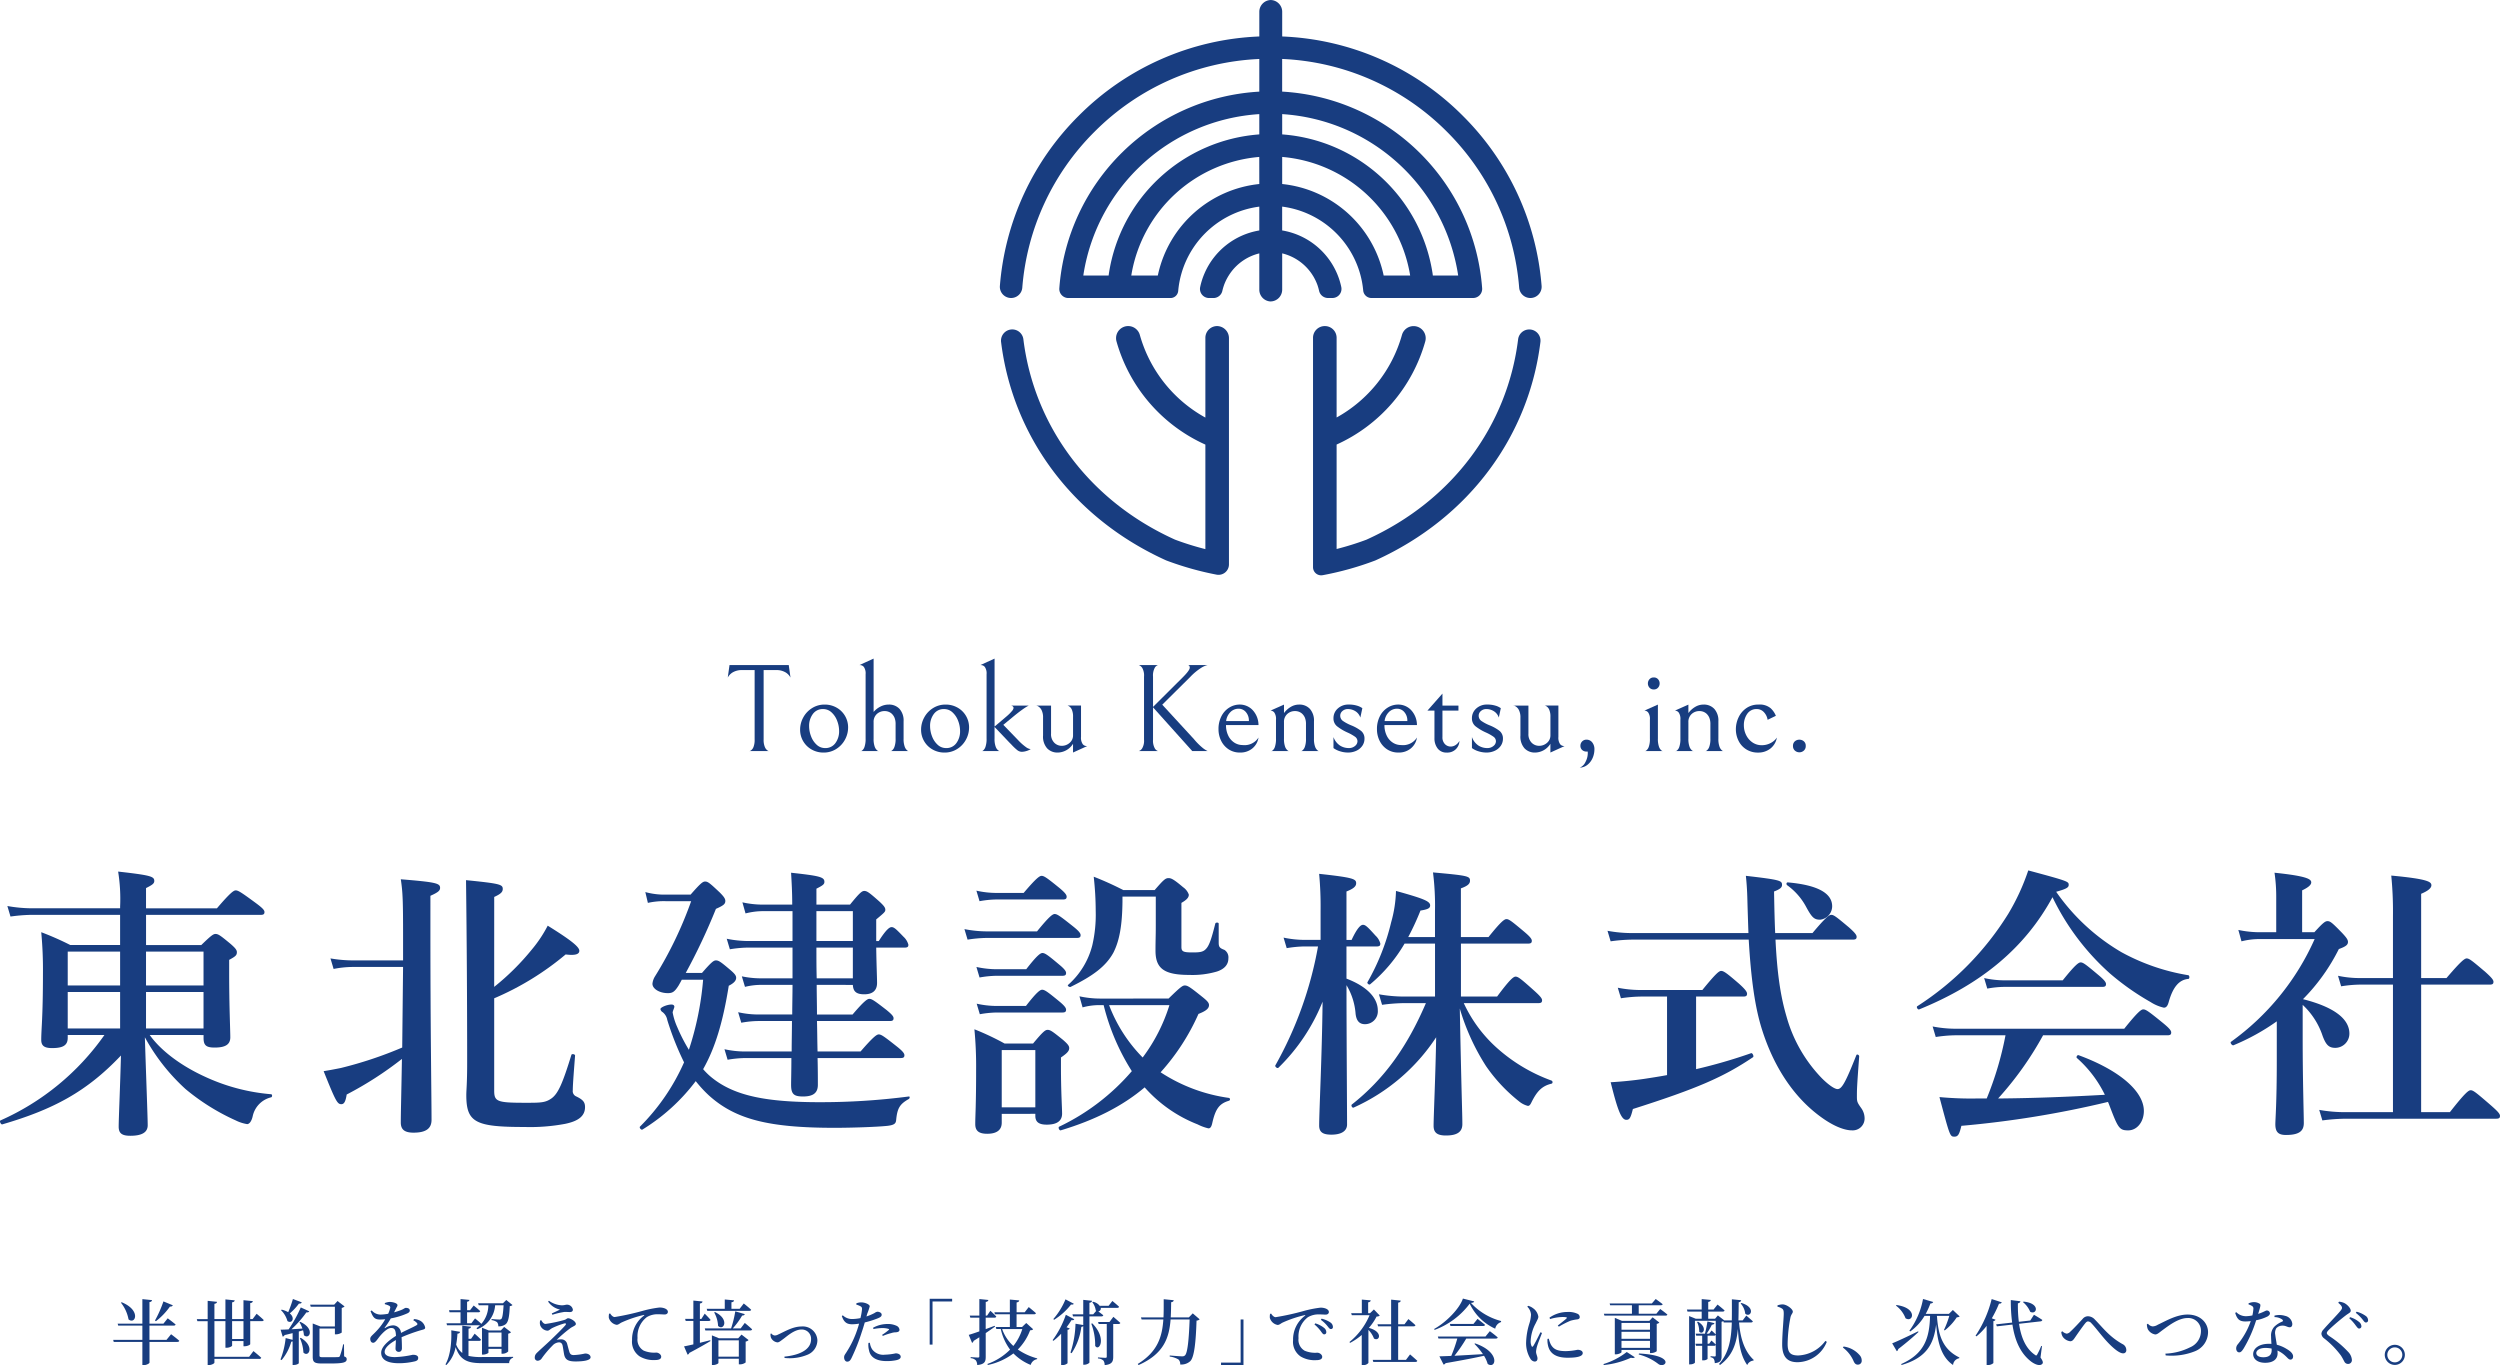
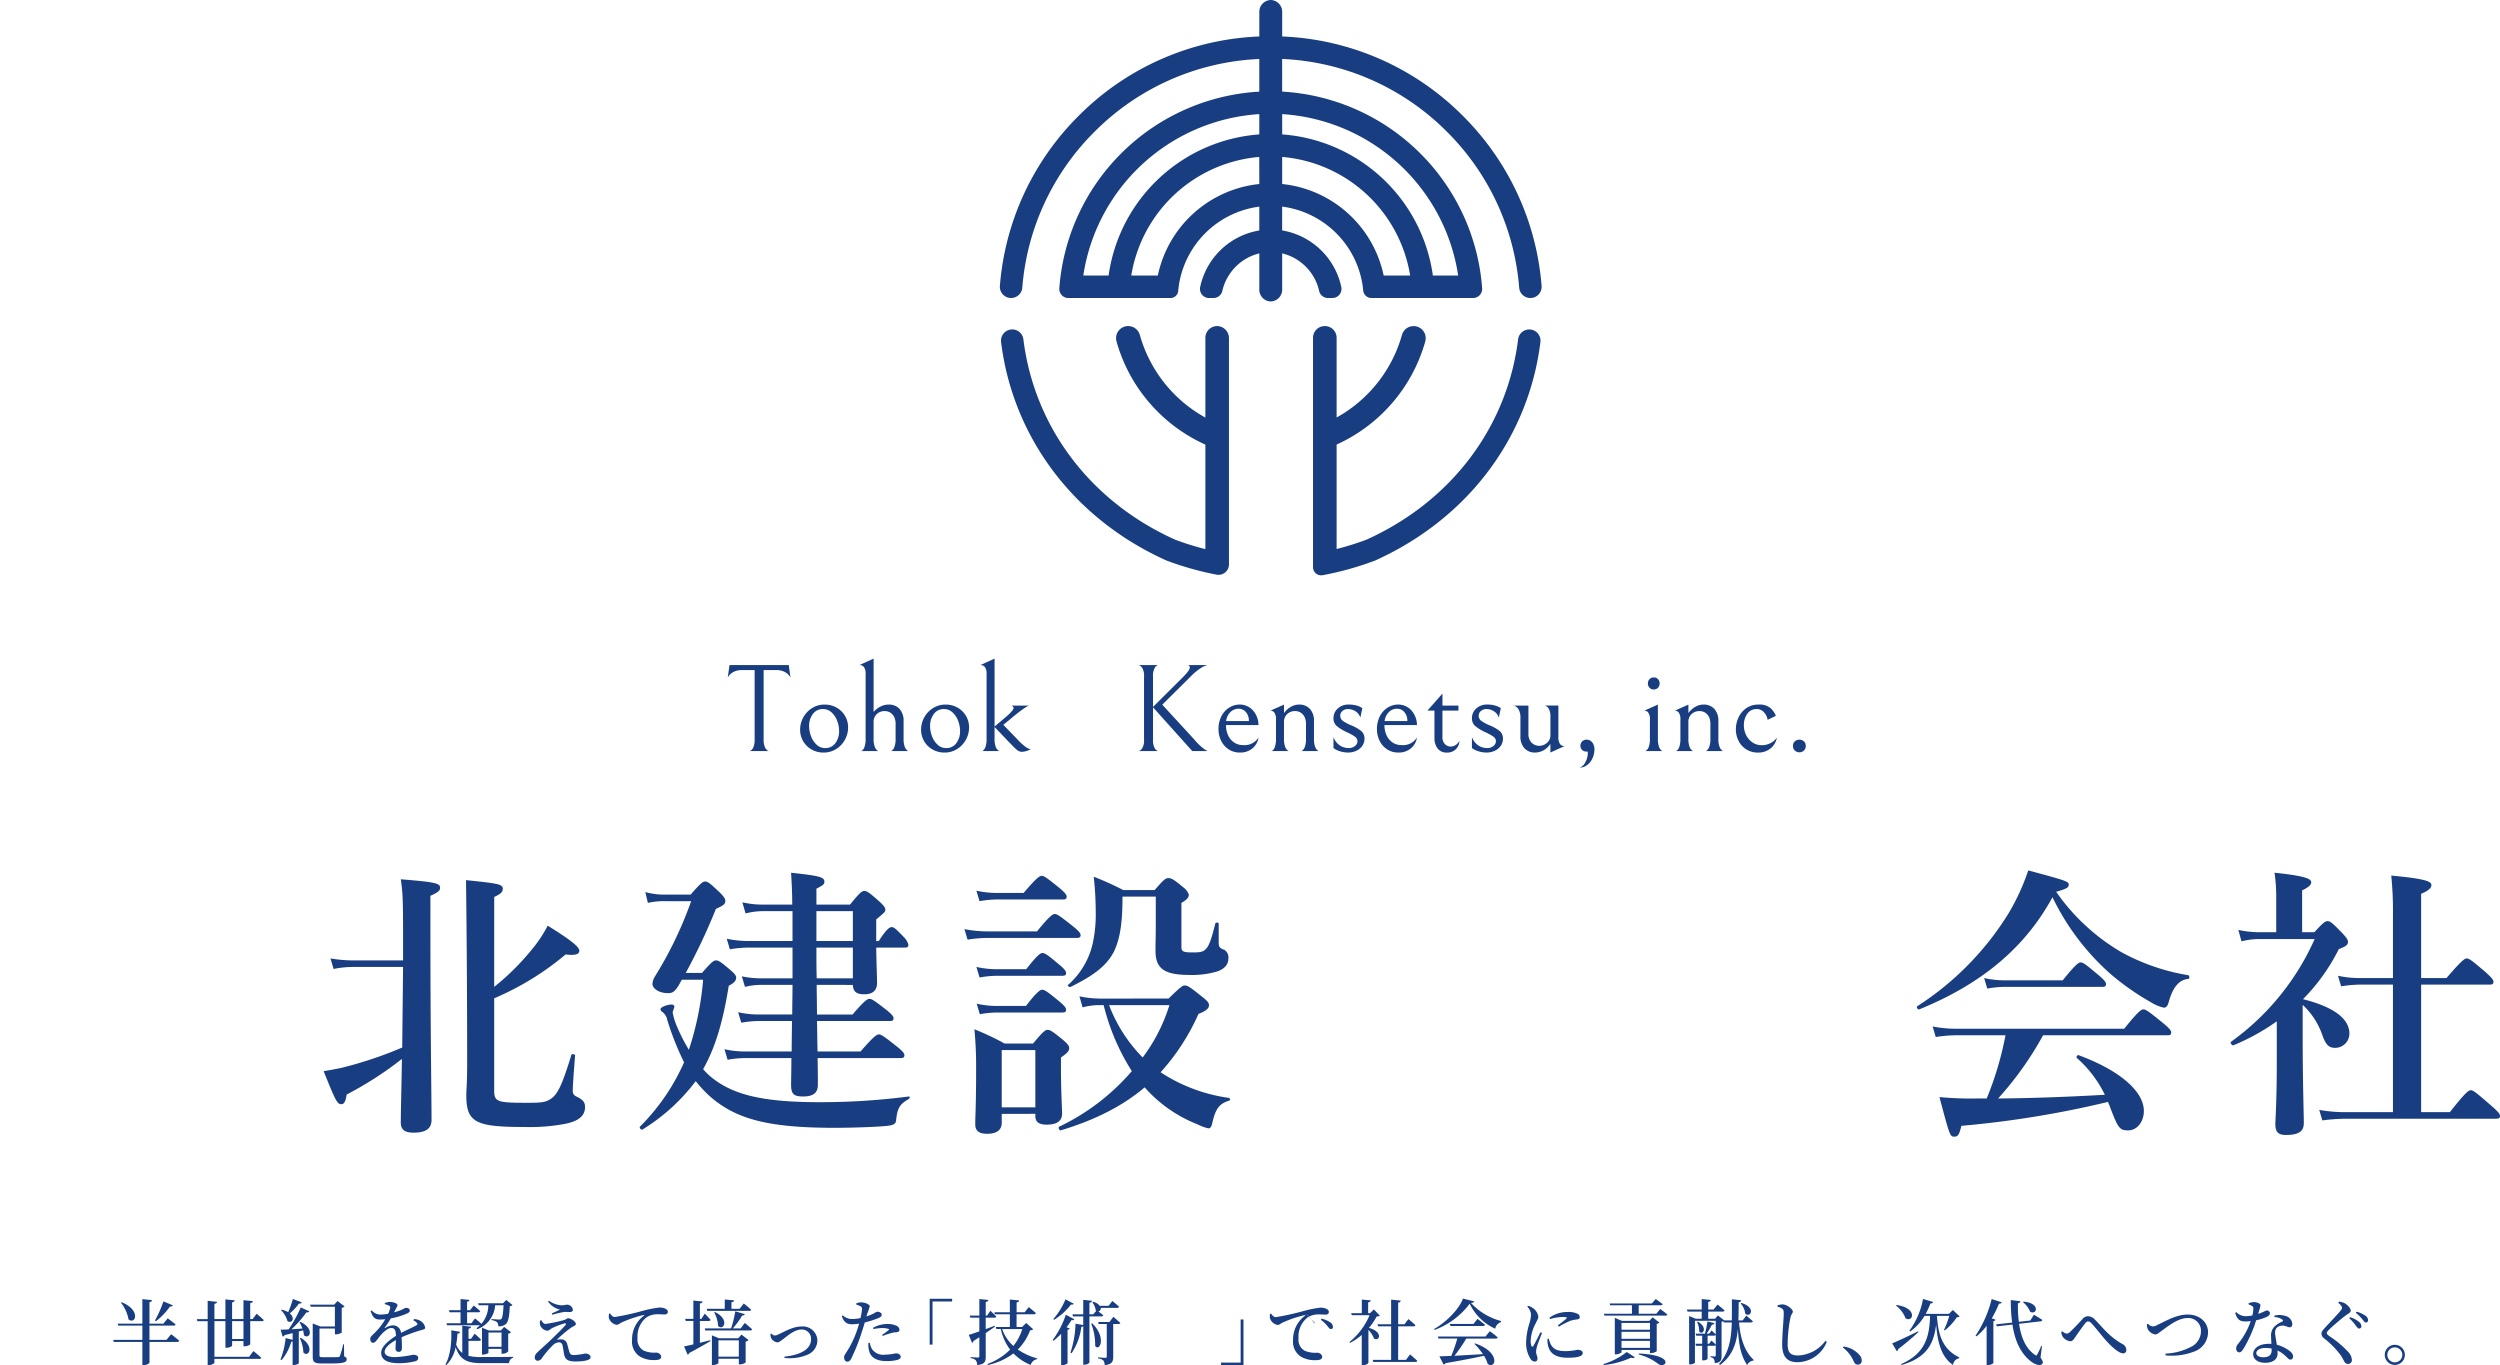
<svg xmlns="http://www.w3.org/2000/svg" width="518.661" height="283.246" viewBox="0 0 518.661 283.246">
  <g id="グループ_6" data-name="グループ 6" transform="translate(617.494 -610.363)">
    <g id="グループ_2" data-name="グループ 2">
      <g id="グループ_1" data-name="グループ 1">
        <path id="パス_1" data-name="パス 1" d="M-297.665,669.684A55.988,55.988,0,0,0-314,634.4a55.987,55.987,0,0,0-37.484-16.471v-5.119a2.445,2.445,0,0,0-2.344-2.442v-.006c-.01,0-.019,0-.029,0s-.018,0-.027,0v.006a2.445,2.445,0,0,0-2.346,2.442v5.119A55.993,55.993,0,0,0-393.719,634.4a55.978,55.978,0,0,0-16.335,35.283,2.329,2.329,0,0,0,2.327,2.505,2.33,2.33,0,0,0,2.321-2.132A51.352,51.352,0,0,1-390.422,637.7a51.376,51.376,0,0,1,34.188-15.1v6.774a44.117,44.117,0,0,0-41.489,40.79,1.885,1.885,0,0,0,1.877,2.03h21.187a1.6,1.6,0,0,0,1.09-.428,1.645,1.645,0,0,0,.513-1.056,19.069,19.069,0,0,1,.675-3.619,19.4,19.4,0,0,1,16.147-13.858v4.943a15.083,15.083,0,0,0-11.371,8.915,14.617,14.617,0,0,0-.894,2.814,1.888,1.888,0,0,0,1.84,2.289h.921a1.9,1.9,0,0,0,1.84-1.494c.038-.163.078-.323.121-.483.012-.043.028-.088.039-.131.025-.089.053-.178.081-.265l.008-.02c.032-.1.068-.2.1-.3s.064-.176.1-.262c.024-.068.055-.136.082-.2s.065-.155.1-.229c.09-.2.185-.4.287-.592l.147-.268a.052.052,0,0,1,.013-.024c.052-.09.1-.182.16-.271s.1-.161.151-.243c.07-.108.139-.214.213-.319a10.371,10.371,0,0,1,6.064-4.161v7.531a2.445,2.445,0,0,0,2.346,2.443v.006a.085.085,0,0,1,.027,0,.094.094,0,0,1,.029,0V672.9a2.446,2.446,0,0,0,2.344-2.443v-7.531a10.388,10.388,0,0,1,6.066,4.161c.071.1.144.211.213.319.052.082.1.162.153.243s.108.181.158.271a.132.132,0,0,0,.015.024c.047.089.1.179.142.268q.156.291.287.592c.033.074.067.151.1.229s.054.135.081.2c.035.086.068.172.1.262s.071.2.1.3a.069.069,0,0,1,0,.02c.031.087.058.176.085.265.01.043.023.088.035.131.043.16.086.32.121.483a1.9,1.9,0,0,0,1.843,1.494h.923a1.887,1.887,0,0,0,1.837-2.289,14.9,14.9,0,0,0-.894-2.814,15.09,15.09,0,0,0-11.372-8.915v-4.943a19.4,19.4,0,0,1,16.149,13.858,19.1,19.1,0,0,1,.665,3.535,1.715,1.715,0,0,0,1.7,1.568h21.1a1.888,1.888,0,0,0,1.877-2.03,44.119,44.119,0,0,0-41.491-40.79v-6.774a51.381,51.381,0,0,1,34.19,15.1,51.362,51.362,0,0,1,14.984,32.362,2.328,2.328,0,0,0,2.323,2.132A2.331,2.331,0,0,0-297.665,669.684Zm-58.569-21.144a24.059,24.059,0,0,0-20.959,18.546c-.033.146-.063.293-.1.441h-5.5c.024-.148.049-.295.073-.441a29.429,29.429,0,0,1,26.478-24.164Zm0-10.293a34.09,34.09,0,0,0-31.2,28.839c-.024.146-.037.293-.059.441h-5.251c.024-.148.04-.295.065-.441a39.466,39.466,0,0,1,36.444-33.048Zm25.8,29.28c-.029-.148-.062-.295-.094-.441a24.058,24.058,0,0,0-20.959-18.546v-5.618a29.427,29.427,0,0,1,26.477,24.164c.027.146.052.293.073.441Zm15.393-.441c.022.146.043.293.065.441h-5.253c-.02-.148-.036-.295-.057-.441a34.1,34.1,0,0,0-31.2-28.839v-4.209A39.464,39.464,0,0,1-315.042,667.086Z" fill="#183d80" />
        <path id="パス_2" data-name="パス 2" d="M-300.228,678.714h0a2.329,2.329,0,0,0-2.311,2.038c-2.194,17.744-13.42,33.4-31.414,41.551-.044.019-.088.038-.132.055a59.091,59.091,0,0,1-6.092,1.9.013.013,0,0,1-.017-.012V702.6a.013.013,0,0,1,.008-.013,33.386,33.386,0,0,0,18.381-21.38,2.511,2.511,0,0,0-2.417-3.189,2.512,2.512,0,0,0-2.419,1.848,28.349,28.349,0,0,1-13.532,17.1.014.014,0,0,1-.021-.012V680.428a2.43,2.43,0,0,0-2.445-2.413,2.432,2.432,0,0,0-2.449,2.413V696.42h0v19.175h0v12.439a1.684,1.684,0,0,0,1.985,1.661.071.071,0,0,0,.02,0,63.4,63.4,0,0,0,10.861-3.035c.037-.015.075-.03.111-.046,19.593-8.893,31.813-25.958,34.2-45.289A2.33,2.33,0,0,0-300.228,678.714Zm-64.6-.7a2.448,2.448,0,0,0-2.594,2.445v16.514a.014.014,0,0,1-.021.012,28.33,28.33,0,0,1-13.574-17.127,2.517,2.517,0,0,0-2.422-1.848,2.515,2.515,0,0,0-2.512,2.511,2.471,2.471,0,0,0,.093.678,33.389,33.389,0,0,0,18.428,21.4.014.014,0,0,1,.008.013v21.658a.013.013,0,0,1-.016.013,59.807,59.807,0,0,1-6.193-1.931l-.131-.053c-18-8.147-29.221-23.809-31.417-41.553a2.328,2.328,0,0,0-2.311-2.038h0a2.332,2.332,0,0,0-2.316,2.608c2.39,19.331,14.613,36.4,34.2,45.289.043.016.087.036.133.055a63.979,63.979,0,0,0,10.369,2.921,2.164,2.164,0,0,0,2.575-2.123V715.595h0V696.42h0V680.556A2.508,2.508,0,0,0-364.828,678.019Z" fill="#183d80" />
      </g>
    </g>
    <g id="グループ_3" data-name="グループ 3">
-       <path id="パス_3" data-name="パス 3" d="M-586.432,825.089c2.3,3.249,6.5,6.379,11.4,8.624a40.429,40.429,0,0,0,13.762,3.662c.3,0,.3.591,0,.649a5.114,5.114,0,0,0-3.78,3.84c-.236,1.122-.709,1.713-1.181,1.713a8.448,8.448,0,0,1-2.363-.768,45.177,45.177,0,0,1-10.4-6.5,41.091,41.091,0,0,1-8.446-10.75c.236,7.5.59,16.715.59,18.251s-1.3,2.186-3.6,2.186c-1.772,0-2.422-.532-2.422-1.891,0-1.535.3-8.151.473-14.766-7.147,7.56-14.117,11.222-24.631,14.294-.295.059-.649-.709-.354-.827a52.211,52.211,0,0,0,21.559-17.72h-7.619v.591c0,1.536-.945,2.126-3.249,2.126-1.595,0-2.245-.472-2.245-1.713,0-2.244.355-4.548.355-13.762a83.549,83.549,0,0,0-.355-8.565,60.333,60.333,0,0,1,6.025,2.658h10.337v-6.261h-18.193a34.587,34.587,0,0,0-4.548.355l-.649-2.186a29.592,29.592,0,0,0,5.2.473h18.193v-.355a35.574,35.574,0,0,0-.413-7.265c6.733.767,7.5,1,7.5,1.949,0,.531-.413.827-1.713,1.476v4.2h14.708c2.776-3.249,3.485-3.722,3.9-3.722.531,0,1.24.473,4.135,2.6,1.358,1.005,1.831,1.477,1.831,1.89s-.177.591-.768.591h-23.8v6.261h11.459c2.008-1.949,2.481-2.3,2.953-2.3.591,0,1.063.355,3.131,2.068.945.827,1.3,1.24,1.3,1.712,0,.651-.3.886-1.6,1.595v2.658c0,7.03.237,11.814.237,13.409,0,1.476-1,2.126-3.249,2.126-1.772,0-2.3-.472-2.3-2.008v-.591Zm-17.011-17.307v7.03h10.868v-7.03Zm10.868,8.388h-10.868v7.56h10.868Zm5.375-1.358h11.931v-7.03H-587.2Zm11.931,8.918v-7.56H-587.2v7.56Z" fill="#183d80" />
      <path id="パス_4" data-name="パス 4" d="M-528.2,803.825c0,20.319.236,34.259.236,38.866,0,1.772-1.122,2.658-3.721,2.658-1.89,0-2.658-.65-2.658-2.126,0-2.009.118-6.2.236-13.172a73.054,73.054,0,0,1-11.459,7.383c-.236,1.476-.531,2.008-1.122,2.008-.827,0-1.181-.649-3.662-6.851,1.122-.178,2.363-.414,3.544-.651a82.439,82.439,0,0,0,12.758-4.252l.177-16.716h-10.454a20.9,20.9,0,0,0-3.958.414l-.65-2.186a28.213,28.213,0,0,0,4.608.413h10.454v-4.9c0-7.442-.059-9.215-.472-11.932,7.265.591,8.151.827,8.151,1.773,0,.591-.413.944-2.008,1.653Zm13.231,11.281a50.9,50.9,0,0,0,7.8-7.737,26.747,26.747,0,0,0,3.307-4.962c4.667,2.9,6.557,4.371,6.557,5.2,0,.591-.532,1.063-2.836.768a58.859,58.859,0,0,1-14.825,9.1v19.137c0,2.3.591,2.539,6.5,2.539,3.131,0,4.135,0,5.434-.944,1.359-1.005,2.3-3.189,4.076-8.978.059-.295.768-.177.768.118-.178,2.422-.473,5.906-.473,7.206a1.192,1.192,0,0,0,.768,1.3c1.3.649,1.772,1.122,1.772,2.185,0,1.772-1.24,2.894-4.135,3.485a39.331,39.331,0,0,1-8.446.65c-10.16,0-12.05-.945-12.05-6.616,0-1.122.177-2.244.177-6.734q0-18.871-.236-37.861c7.029.708,7.62.886,7.62,1.831,0,.65-.472,1.063-1.772,1.653Z" fill="#183d80" />
      <path id="パス_5" data-name="パス 5" d="M-471.859,812.213c1.949-2.245,2.422-2.6,2.9-2.6.59,0,1.063.355,3.012,2.009.827.709,1.181,1.122,1.181,1.595,0,.591-.472,1.122-1.536,1.653-1.181,7.384-2.776,12.818-5.316,17.307a13.644,13.644,0,0,0,2.127,2.009c4.607,3.543,11.045,4.842,22.091,4.842a141.84,141.84,0,0,0,18.429-1.18c.3-.06.236.413,0,.531-1.89,1.063-2.363,1.949-2.6,4.312-.059.708-.3,1.063-1.772,1.241-2.127.236-7.5.413-10.986.413-13.763,0-20.615-1.772-26.108-6.734a25.58,25.58,0,0,1-2.717-2.953A40.04,40.04,0,0,1-484.2,844.7c-.236.177-.709-.354-.531-.591a43.871,43.871,0,0,0,9.155-13.348,59.323,59.323,0,0,1-3.485-8.8,2.636,2.636,0,0,0-.945-1.6.919.919,0,0,1-.472-.649c0-.355,1.358-.945,2.3-.945.355,0,.591.177.591.472,0,.178-.354.946-.354,1.182a13.025,13.025,0,0,0,.944,3.013,35.645,35.645,0,0,0,2.422,4.724,62.938,62.938,0,0,0,2.953-14.53h-4.429c-.177.354-.414.767-.65,1.182-.827,1.3-1.24,1.594-2.245,1.594-1.713,0-3.189-.885-3.189-1.949a3.508,3.508,0,0,1,.532-1.536,80.25,80.25,0,0,0,7.5-15.593h-5.257a15.15,15.15,0,0,0-3.722.354l-.531-2.244a14.98,14.98,0,0,0,4.134.531h5.258c2.067-2.363,2.539-2.717,3.012-2.717.591,0,1,.354,3.013,2.244.826.827,1.181,1.3,1.181,1.773,0,.649-.355.945-1.949,1.654a126.309,126.309,0,0,1-6.262,13.29Zm23.8,2.48c0,2.068.059,4.076.059,6.143h7.384c2.362-2.775,3.071-3.248,3.485-3.248.531,0,1.181.473,3.544,2.3,1,.826,1.476,1.3,1.476,1.712s-.177.59-.768.59H-448c.059,2.127.059,4.2.119,6.321h8.919c2.658-3.072,3.366-3.544,3.78-3.544.532,0,1.181.472,3.721,2.481,1.122.886,1.6,1.417,1.6,1.831s-.178.59-.768.59h-17.247c.059,2.481.059,4.371.059,5.553,0,1.713-1.005,2.422-3.072,2.422-1.89,0-2.481-.473-2.481-2.422,0-1.064.059-2.835.059-5.553h-9.509a22.919,22.919,0,0,0-3.721.355l-.65-2.186a19.87,19.87,0,0,0,4.253.473h9.687c0-2.126.059-4.194.059-6.321h-7.03a20.476,20.476,0,0,0-3.485.355l-.649-2.186a18.813,18.813,0,0,0,4.134.473h7.089c0-2.067.059-4.135.059-6.143h-6.616a14.012,14.012,0,0,0-3.248.413l-.65-2.185a19.239,19.239,0,0,0,3.78.414h6.734v-6.38h-9.1a24.964,24.964,0,0,0-3.9.355l-.65-2.186a22.813,22.813,0,0,0,4.548.473h9.1v-6.2h-6.084a14.814,14.814,0,0,0-3.662.472l-.65-2.3a19.306,19.306,0,0,0,4.194.473h6.143c0-2.6-.118-4.548-.237-6.615,5.907.649,6.911.886,6.911,1.891,0,.471-.236.708-1.654,1.417v3.307h6.97c2.008-2.48,2.481-2.835,2.954-2.835.59,0,1.063.355,3.13,2.186.886.827,1.24,1.24,1.24,1.713,0,.413-.177.59-1.89,2.007v4.49h.532c1.535-2.422,2.244-2.894,2.658-2.894.531,0,1,.472,2.48,2.008a3.419,3.419,0,0,1,1.005,1.654c0,.413-.177.59-.768.59h-5.907c.059,3.722.177,6.32.177,7.325,0,1.595-.945,2.363-2.657,2.363-1.655,0-2.3-.591-2.363-1.95Zm-.059-9.1h7.561v-6.2h-7.561Zm7.561,1.358h-7.561c0,2.127,0,4.253.059,6.38h7.5Z" fill="#183d80" />
      <path id="パス_6" data-name="パス 6" d="M-402.345,803.589c2.54-3.131,3.249-3.6,3.662-3.6.532,0,1.182.473,3.781,2.54,1.122.886,1.594,1.418,1.594,1.831s-.177.591-.768.591h-18.665a26.991,26.991,0,0,0-4.016.355l-.65-2.186a24.457,24.457,0,0,0,4.725.473Zm-7.324,37.861v1.831c0,1.536-1.063,2.3-3.013,2.3-1.713,0-2.481-.591-2.481-2.008,0-1.831.178-3.722.178-11.282a80.46,80.46,0,0,0-.354-8.388,54.755,54.755,0,0,1,6.26,2.954h5.907c2.068-2.481,2.54-2.836,3.013-2.836.59,0,1.063.355,3.189,2.068.945.827,1.3,1.241,1.3,1.713,0,.59-.414,1.063-1.713,1.949V831.7c0,5.08.236,8.566.236,9.688q0,2.3-3.189,2.3c-1.6,0-2.363-.532-2.363-1.831v-.414Zm4.548-45.836c2.6-3.071,3.308-3.544,3.721-3.544.532,0,1.182.473,3.662,2.482,1.064.886,1.536,1.417,1.536,1.831s-.177.591-.768.591h-13.822a20.453,20.453,0,0,0-3.484.354l-.65-2.185a18.925,18.925,0,0,0,4.134.471Zm.532,15.83c2.244-2.893,2.953-3.366,3.366-3.366.532,0,1.181.473,3.426,2.362,1.005.828,1.477,1.359,1.477,1.773s-.177.59-.768.59h-13.585a21.727,21.727,0,0,0-3.6.354l-.65-2.185a19.862,19.862,0,0,0,4.253.472Zm-.059,7.62c2.244-2.894,2.953-3.367,3.366-3.367.532,0,1.181.473,3.485,2.364,1.005.826,1.477,1.358,1.477,1.771s-.177.591-.768.591h-13.585a21.089,21.089,0,0,0-3.544.354l-.65-2.185a19.363,19.363,0,0,0,4.194.472Zm1.949,9.156h-6.97v11.872h6.97Zm27.643-10.692c2.422-2.362,2.894-2.716,3.367-2.716.59,0,1.122.354,3.544,2.3,1.122.886,1.477,1.3,1.477,1.772,0,.709-.65,1.24-2.186,1.831a45.6,45.6,0,0,1-7.856,12.109,34.475,34.475,0,0,0,14.176,5.316.307.307,0,0,1,0,.59c-2.008.591-2.776,1.713-3.426,4.49-.177.885-.413,1.24-.827,1.24a9.967,9.967,0,0,1-2.244-.827,28.531,28.531,0,0,1-10.987-7.679c-4.607,3.9-10.336,6.793-17.424,8.919-.3.06-.591-.649-.3-.768a45.776,45.776,0,0,0,15.062-11.517,46.183,46.183,0,0,1-5.847-13.7h-.945a13.138,13.138,0,0,0-3.426.472l-.65-2.3a20.372,20.372,0,0,0,4.312.472Zm10.4-11.577c0,.886.236,1.122,1.181,1.477a1.844,1.844,0,0,1,.827,1.772c0,1.24-.768,2.186-2.363,2.717a18.062,18.062,0,0,1-5.729.709c-5.2,0-7.029-1.3-7.029-5.021,0-2.3.059-2.894.059-5.2v-6.024h-6.911v1.122c-.059,4.725-.59,7.974-1.89,10.514-1.595,2.894-4.312,4.843-8.86,7.087-.236.119-.768-.236-.532-.413a16.239,16.239,0,0,0,5.021-8.21,28.073,28.073,0,0,0,.709-7.147,64.975,64.975,0,0,0-.414-7.088,65.645,65.645,0,0,1,6.143,2.776h6.5c1.89-2.185,2.244-2.481,2.894-2.481.532,0,1.063.236,3.013,1.891a3.143,3.143,0,0,1,1.181,1.535c0,.591-.414,1.063-1.536,1.713v9.155c0,.945.414,1.123,2.3,1.123,1.417,0,2.185-.06,2.776-.709.709-.709,1.181-2.186,1.949-5.257.059-.3.709-.3.709,0ZM-387.4,818.887a31.146,31.146,0,0,0,6.97,10.868,35.782,35.782,0,0,0,5.552-10.868Z" fill="#183d80" />
-       <path id="パス_7" data-name="パス 7" d="M-338.147,813.394c4.193,1.594,6.5,3.958,6.5,6.616a2.657,2.657,0,0,1-2.658,2.835c-1.182,0-1.772-.709-1.949-2.127a13.44,13.44,0,0,0-1.89-5.966c0,10.042.118,25.931.118,28.884,0,1.418-1.241,2.127-3.249,2.127-1.713,0-2.54-.473-2.54-1.891,0-2.894.59-14.53.709-25.694a39.814,39.814,0,0,1-9.156,13.7c-.236.236-.767-.236-.649-.473a78.272,78.272,0,0,0,8.86-24.689h-2.717a24.308,24.308,0,0,0-3.781.353l-.649-2.184a21.458,21.458,0,0,0,4.43.471h3.249v-6.142a72.814,72.814,0,0,0-.3-7.561c7.088.768,7.679,1.064,7.679,1.949,0,.65-.532,1.123-2.008,1.713V805.36h1.063c1.24-2.657,1.949-3.13,2.362-3.13.532,0,1,.473,2.6,2.245a3.412,3.412,0,0,1,1,1.654c0,.413-.177.591-.768.591h-6.26Zm24.335,5.08a28.457,28.457,0,0,0,6.911,9.332,34.72,34.72,0,0,0,11.281,6.734c.3.118.3.591,0,.649-1.949.473-3.012,1.537-4.193,3.957-.236.473-.414.651-.709.651a4.74,4.74,0,0,1-1.831-.945,33.651,33.651,0,0,1-6.852-7.325,46.125,46.125,0,0,1-5.434-11.931c.354,18.133.532,21.736.532,23.981,0,1.653-1.122,2.362-3.426,2.362-1.772,0-2.54-.59-2.54-2.007,0-2.068.413-10.75.531-18.37a40.168,40.168,0,0,1-17.129,14.589c-.3.119-.591-.472-.354-.65,6.674-5.257,11.459-11.931,15.357-21.027h-4.43a36.375,36.375,0,0,0-4.666.354l-.65-2.185a30.3,30.3,0,0,0,5.257.472h6.379V806.129h-6.32a31.785,31.785,0,0,1-7.147,8.446c-.236.177-.709-.236-.532-.472a46.87,46.87,0,0,0,4.9-12.405,26.086,26.086,0,0,0,1-6.5c5.729,1.6,7.088,2.127,7.088,3.013,0,.591-.531.827-2.008,1.062a53.791,53.791,0,0,1-2.54,5.495h5.552v-5.435a55.2,55.2,0,0,0-.413-7.974c7.206.65,7.678.768,7.678,1.713,0,.708-.591,1.122-1.89,1.595v10.1h5.73c2.6-3.25,3.307-3.722,3.721-3.722.532,0,1.122.472,3.662,2.6,1.123.946,1.6,1.477,1.6,1.891s-.178.591-.768.591H-314.4v10.986h7.5c2.717-3.662,3.425-4.135,3.839-4.135.532,0,1.123.473,3.839,2.9,1.181,1.063,1.654,1.595,1.654,2.008s-.177.591-.767.591Z" fill="#183d80" />
-       <path id="パス_8" data-name="パス 8" d="M-249.142,805.3c.354,7.206,1.063,11.813,2.3,16.007a29.885,29.885,0,0,0,7.324,12.758c1.418,1.417,2.658,2.245,3.249,2.245.886,0,1.654-1.359,3.9-7.029.118-.3.591-.059.591.236-.473,6.438-.473,6.852-.473,8.329,0,1.062.06,1.24.945,2.48a3.682,3.682,0,0,1,.65,2.009,2.466,2.466,0,0,1-2.6,2.539c-1.713,0-4.017-1-6.379-2.717-6.084-4.371-10.041-11.045-12.286-18.134-1.477-4.606-2.3-10.572-2.776-18.723h-24.1a34.725,34.725,0,0,0-4.548.354l-.65-2.185a27.269,27.269,0,0,0,4.961.472h24.277c-.059-1.713-.118-3.485-.177-5.375-.059-2.008-.059-3.662-.355-6.5,7.206.827,7.5,1.005,7.5,1.891,0,.531-.414.886-1.654,1.358.059,3.249.118,6.084.236,8.624h7.738c2.776-3.307,3.485-3.78,3.9-3.78.532,0,1.123.473,3.663,2.6,1.122,1,1.594,1.536,1.594,1.949s-.177.591-.768.591Zm-22.5,11.813h-5.316a29.947,29.947,0,0,0-4.253.355l-.65-2.186a24.457,24.457,0,0,0,4.725.473h12.818c2.835-3.486,3.485-3.958,3.9-3.958.531,0,1.122.414,3.721,2.658,1.181,1.064,1.654,1.654,1.654,2.067s-.178.591-.768.591h-9.806v15.062a108.835,108.835,0,0,0,11.4-3.308c.3-.118.65.65.414.827-6.143,4.135-11.577,6.5-24.926,10.75-.473,1.891-.709,2.245-1.359,2.245-1,0-1.772-1.832-3.248-7.8,2.185-.119,4.607-.355,7.028-.709,1.536-.237,3.072-.473,4.667-.769Zm31.778-15.948c-1.241,0-1.713-.413-2.954-2.717a13.12,13.12,0,0,0-3.9-4.43c-.237-.177-.177-.59.118-.59,6.084.531,9.214,2.184,9.214,4.961A2.817,2.817,0,0,1-239.868,801.167Z" fill="#183d80" />
      <path id="パス_9" data-name="パス 9" d="M-219.321,819.773c-.3.119-.65-.472-.414-.65a60.937,60.937,0,0,0,18.9-19.2,45.548,45.548,0,0,0,4.134-8.979c8.328,2.245,8.387,2.3,8.387,3.013,0,.531-.472.827-2.6,1.418A42.79,42.79,0,0,0-177.384,807.9a43.293,43.293,0,0,0,13.881,4.785c.3.059.3.768,0,.768-1.891.177-3.19,1.653-4.076,4.843-.236.827-.531,1.123-1,1.123a8.687,8.687,0,0,1-2.776-1.182,52.814,52.814,0,0,1-8.388-5.906,50.518,50.518,0,0,1-11.931-15.83C-197.349,806.955-206.386,814.516-219.321,819.773Zm25.694,5.375a68.244,68.244,0,0,1-9.333,13.113c7.383-.059,14.767-.355,22.15-.768a24.394,24.394,0,0,0-5.789-7.62c-.235-.177.059-.708.355-.59,8.506,3.13,13.526,7.5,13.526,11.576,0,2.245-1.417,4.017-3.248,4.017-1.713,0-2.068-.413-3.544-4.252-.237-.591-.414-1.123-.65-1.654a207.271,207.271,0,0,1-30.42,4.962c-.413,1.771-.708,2.244-1.417,2.244-.945,0-.945,0-3.13-8.21a69.915,69.915,0,0,0,7.619.295h2.185a68.167,68.167,0,0,0,3.9-13.113h-10.337a28.614,28.614,0,0,0-4.135.355l-.649-2.186a25.008,25.008,0,0,0,4.784.472h34.968c2.835-3.544,3.543-4.016,3.957-4.016.532,0,1.182.472,4.017,2.776,1.3,1.063,1.772,1.595,1.772,2.009s-.178.59-.768.59Zm4.075-11.4c2.6-3.248,3.308-3.721,3.721-3.721.532,0,1.123.473,3.663,2.6,1.122.945,1.594,1.477,1.594,1.89s-.177.59-.767.59H-201.72a20.476,20.476,0,0,0-3.485.355l-.649-2.186a19.805,19.805,0,0,0,4.252.473Z" fill="#183d80" />
      <path id="パス_10" data-name="パス 10" d="M-145.141,822.254a45.53,45.53,0,0,1-8.979,4.962c-.295.118-.767-.532-.531-.709a52.4,52.4,0,0,0,17.365-21.323h-11.459a15.261,15.261,0,0,0-3.721.472l-.649-2.363a21.293,21.293,0,0,0,4.37.473h3.486V796.56a34.027,34.027,0,0,0-.355-5.139c6.852.709,7.62,1.358,7.62,2.009,0,.531-.65,1.062-1.89,1.653v8.683h2.539c1.773-1.95,2.245-2.3,2.718-2.3.59,0,1,.354,3.012,2.422.886.945,1.24,1.418,1.24,1.89,0,.591-.413.946-1.89,1.477a40.331,40.331,0,0,1-7.442,10.4c6.32,1.6,9.628,4.017,9.628,7.148a2.95,2.95,0,0,1-2.9,2.953c-1.358,0-1.949-.591-2.657-2.48a15.394,15.394,0,0,0-4.135-6.439v6.734c0,9.1.236,15.948.236,17.779,0,1.653-.945,2.48-3.721,2.48-1.595,0-2.186-.649-2.186-2.244,0-.945.3-4.371.3-13Zm29.947,18.842h5.965c3.19-4.075,3.9-4.548,4.312-4.548.532,0,1.123.473,4.194,3.131,1.417,1.24,1.89,1.771,1.89,2.185s-.177.591-.768.591h-31.187a39.793,39.793,0,0,0-4.9.354l-.65-2.185a30.3,30.3,0,0,0,5.257.472h10.041V814.634h-6.793a26.413,26.413,0,0,0-3.957.354l-.65-2.185a21.282,21.282,0,0,0,4.371.472h7.029V800.4a75.28,75.28,0,0,0-.354-8.387c7.619.709,8.328,1.3,8.328,2.008q0,.885-2.126,1.772v17.483h5.256c3.072-3.6,3.781-4.075,4.194-4.075.532,0,1.122.473,3.9,2.835,1.181,1.064,1.654,1.6,1.654,2.009s-.178.59-.768.59h-14.235Z" fill="#183d80" />
    </g>
    <g id="グループ_4" data-name="グループ 4">
      <path id="パス_11" data-name="パス 11" d="M-465.42,749.822a2.684,2.684,0,0,0-1.089,1.115l.363-2.593h12.289l.363,2.593a2.7,2.7,0,0,0-1.089-1.115,3.693,3.693,0,0,0-1.893-.441h-2.592v14.39a3.794,3.794,0,0,0,.259,1.581,1.616,1.616,0,0,0,.57.726q.312.18.312.1h-4.123c0,.051.1.016.311-.1a1.543,1.543,0,0,0,.558-.713,3.964,3.964,0,0,0,.246-1.594v-14.39h-2.593A3.689,3.689,0,0,0-465.42,749.822Z" fill="#183d80" />
      <path id="パス_12" data-name="パス 12" d="M-450.837,759.194a5.166,5.166,0,0,1,1.828-1.931,4.809,4.809,0,0,1,2.592-.726,4.94,4.94,0,0,1,2.489.635,4.657,4.657,0,0,1,1.75,1.724,4.645,4.645,0,0,1,.636,2.385,5.23,5.23,0,0,1-.662,2.554,5.151,5.151,0,0,1-1.827,1.932,4.81,4.81,0,0,1-2.593.726,4.933,4.933,0,0,1-2.489-.636,4.654,4.654,0,0,1-1.75-1.723,4.65,4.65,0,0,1-.635-2.386A5.234,5.234,0,0,1-450.837,759.194Zm7.013.688a4.457,4.457,0,0,0-1.167-1.737,2.52,2.52,0,0,0-1.737-.674,2.5,2.5,0,0,0-2.139,1.037,4.078,4.078,0,0,0-.764,2.488,5.884,5.884,0,0,0,.414,2.152,4.472,4.472,0,0,0,1.167,1.738,2.525,2.525,0,0,0,1.737.674,2.5,2.5,0,0,0,2.139-1.038,4.073,4.073,0,0,0,.765-2.489A5.867,5.867,0,0,0-443.824,759.882Z" fill="#183d80" />
      <path id="パス_13" data-name="パス 13" d="M-434.854,756.965a3.747,3.747,0,0,1,1.738-.428,2.933,2.933,0,0,1,2.242.9,3.619,3.619,0,0,1,.843,2.579v3.6a4.58,4.58,0,0,0,.233,1.659,1.778,1.778,0,0,0,.519.778c.19.138.285.181.285.13h-3.734c0,.051.1.012.286-.117a1.665,1.665,0,0,0,.518-.765,4.746,4.746,0,0,0,.234-1.711v-2.955a3.465,3.465,0,0,0-.234-1.4,2.437,2.437,0,0,0-.622-.855,2.171,2.171,0,0,0-1.426-.493,2.32,2.32,0,0,0-1.607.609,2.171,2.171,0,0,0-.674,1.7v3.4a4.653,4.653,0,0,0,.233,1.685,1.72,1.72,0,0,0,.531.778c.2.138.3.181.3.13h-3.734q0,.076.285-.117a1.61,1.61,0,0,0,.506-.778,5.038,5.038,0,0,0,.22-1.7V750.236a2.332,2.332,0,0,0-.35-1.49,1.035,1.035,0,0,0-.79-.4h-.156l2.956-1.348v11.07A4.51,4.51,0,0,1-434.854,756.965Z" fill="#183d80" />
      <path id="パス_14" data-name="パス 14" d="M-425.74,759.194a5.171,5.171,0,0,1,1.827-1.931,4.809,4.809,0,0,1,2.593-.726,4.943,4.943,0,0,1,2.489.635,4.657,4.657,0,0,1,1.75,1.724,4.653,4.653,0,0,1,.635,2.385,5.229,5.229,0,0,1-.661,2.554,5.154,5.154,0,0,1-1.828,1.932,4.807,4.807,0,0,1-2.592.726,4.933,4.933,0,0,1-2.489-.636,4.64,4.64,0,0,1-1.75-1.723,4.65,4.65,0,0,1-.635-2.386A5.234,5.234,0,0,1-425.74,759.194Zm7.013.688a4.468,4.468,0,0,0-1.167-1.737,2.522,2.522,0,0,0-1.737-.674,2.5,2.5,0,0,0-2.139,1.037,4.072,4.072,0,0,0-.765,2.488,5.885,5.885,0,0,0,.415,2.152,4.451,4.451,0,0,0,1.167,1.738,2.525,2.525,0,0,0,1.737.674,2.5,2.5,0,0,0,2.139-1.038,4.073,4.073,0,0,0,.764-2.489A5.886,5.886,0,0,0-418.727,759.882Z" fill="#183d80" />
      <path id="パス_15" data-name="パス 15" d="M-413.166,748.746a1.035,1.035,0,0,0-.791-.4h-.155l2.955-1.348v14.1l2.593-2.2a8.329,8.329,0,0,0,.959-.959,1.388,1.388,0,0,0,.389-.674.416.416,0,0,0-.13-.325.713.713,0,0,0-.259-.155.805.805,0,0,0-.181-.039h3.733a4.471,4.471,0,0,0-.441.234q-.363.207-1.114.751t-1.815,1.426l-1.919,1.582,3.086,3.189a10.92,10.92,0,0,0,1.62,1.439,1.974,1.974,0,0,0,.894.4h.1a3.341,3.341,0,0,1-.933.415,3.524,3.524,0,0,1-.934.155,1.567,1.567,0,0,1-.972-.376,11.345,11.345,0,0,1-1.206-1.153l-.388-.389-3.086-3.241v2.411a4.534,4.534,0,0,0,.246,1.711,1.681,1.681,0,0,0,.545.765c.2.129.3.168.3.117H-413.8c0,.051.091.012.272-.117a1.672,1.672,0,0,0,.492-.778,5.035,5.035,0,0,0,.221-1.7V750.236A2.339,2.339,0,0,0-413.166,748.746Z" fill="#183d80" />
-       <path id="パス_16" data-name="パス 16" d="M-398.064,766.493a2.929,2.929,0,0,1-2.178-.869,3.653,3.653,0,0,1-.855-2.657v-3.682a3.367,3.367,0,0,0-.324-1.634,1.859,1.859,0,0,0-.739-.777c-.277-.138-.415-.182-.415-.13h3.137v5.834a2.492,2.492,0,0,0,.661,1.866,2.163,2.163,0,0,0,1.569.649,2.422,2.422,0,0,0,1.62-.61,2,2,0,0,0,.713-1.594V759.1a3.534,3.534,0,0,0-.259-1.53,1.547,1.547,0,0,0-.6-.7c-.225-.121-.337-.164-.337-.13h2.851v6.508a2.338,2.338,0,0,0,.35,1.491,1.033,1.033,0,0,0,.791.4h.156l-2.956,1.348v-1.815A3.82,3.82,0,0,1-398.064,766.493Z" fill="#183d80" />
      <path id="パス_17" data-name="パス 17" d="M-370.141,766.182l-8.141-9.075v6.69a3.314,3.314,0,0,0,.363,1.814,1.21,1.21,0,0,0,.674.571h-3.993a1.3,1.3,0,0,0,.7-.558,3.122,3.122,0,0,0,.389-1.827V750.755a3.243,3.243,0,0,0-.363-1.815,1.483,1.483,0,0,0-.726-.6h3.993a1.21,1.21,0,0,0-.674.557,3.375,3.375,0,0,0-.363,1.854v6.274l6.145-6.118q1.477-1.477,1.477-2.022c0-.312-.121-.493-.362-.545h4.07a4.234,4.234,0,0,0-1.309.557,11.907,11.907,0,0,0-2.3,1.907l-5.807,5.755,6.559,7.129a13.292,13.292,0,0,0,1.88,1.88,4.929,4.929,0,0,0,.972.61Z" fill="#183d80" />
      <path id="パス_18" data-name="パス 18" d="M-362.623,765.806a4.483,4.483,0,0,1-1.543-1.789,5.338,5.338,0,0,1-.531-2.346,5.728,5.728,0,0,1,.635-2.775,4.472,4.472,0,0,1,1.646-1.763,4.089,4.089,0,0,1,2.1-.6,3.664,3.664,0,0,1,2.683,1.128,4.581,4.581,0,0,1,1.232,3.124h-6.741a4.878,4.878,0,0,0,.467,2.19,3.516,3.516,0,0,0,1.257,1.453,3.139,3.139,0,0,0,1.724.506,3.416,3.416,0,0,0,3.293-1.556,3.587,3.587,0,0,1-1.271,2.255,3.856,3.856,0,0,1-2.54.856A4.188,4.188,0,0,1-362.623,765.806Zm.389-7.7a3.1,3.1,0,0,0-.881,1.854h4.719a2.662,2.662,0,0,0-.636-1.88,1.947,1.947,0,0,0-1.465-.686A2.392,2.392,0,0,0-362.234,758.1Z" fill="#183d80" />
      <path id="パス_19" data-name="パス 19" d="M-349.7,757.017a3.346,3.346,0,0,1,1.724-.48,2.935,2.935,0,0,1,2.243.9,3.623,3.623,0,0,1,.842,2.579v3.6a4.58,4.58,0,0,0,.233,1.659,1.778,1.778,0,0,0,.519.778c.19.138.285.181.285.13h-3.733c0,.051.094.012.285-.117a1.665,1.665,0,0,0,.518-.765,4.746,4.746,0,0,0,.234-1.711v-2.955a3.465,3.465,0,0,0-.234-1.4,2.437,2.437,0,0,0-.622-.855,2.171,2.171,0,0,0-1.426-.493,2.32,2.32,0,0,0-1.607.609,2.171,2.171,0,0,0-.674,1.7v3.4a4.653,4.653,0,0,0,.233,1.685,1.728,1.728,0,0,0,.531.778c.2.138.3.181.3.13h-3.734q0,.076.285-.117a1.61,1.61,0,0,0,.506-.778,5.038,5.038,0,0,0,.22-1.7v-3.915a2.326,2.326,0,0,0-.35-1.49,1.029,1.029,0,0,0-.79-.4l2.8-1.244V758.3A4.741,4.741,0,0,1-349.7,757.017Z" fill="#183d80" />
      <path id="パス_20" data-name="パス 20" d="M-339.47,766.233a4.432,4.432,0,0,1-1.375-.673v-2.282a3.546,3.546,0,0,0,1.336,1.75,3.354,3.354,0,0,0,1.827.532,1.916,1.916,0,0,0,1.31-.442,1.267,1.267,0,0,0,.505-.959,1.163,1.163,0,0,0-.518-.959,9.208,9.208,0,0,0-1.582-.882,10.2,10.2,0,0,1-2.126-1.27,2.071,2.071,0,0,1-.752-1.685,2.646,2.646,0,0,1,.882-2,3.23,3.23,0,0,1,2.307-.829,5.576,5.576,0,0,1,1.712.234,3.557,3.557,0,0,1,1.089.518l-.416,1.944a2.436,2.436,0,0,0-1.036-1.322,2.9,2.9,0,0,0-1.53-.44,1.642,1.642,0,0,0-1.154.414,1.243,1.243,0,0,0-.453.933,1.32,1.32,0,0,0,.557,1.116,8.8,8.8,0,0,0,1.7.907,8.616,8.616,0,0,1,2.061,1.153,2.009,2.009,0,0,1,.713,1.647,2.543,2.543,0,0,1-.415,1.4,3,3,0,0,1-1.205,1.05,4,4,0,0,1-1.828.4A5.373,5.373,0,0,1-339.47,766.233Z" fill="#183d80" />
      <path id="パス_21" data-name="パス 21" d="M-329.749,765.806a4.483,4.483,0,0,1-1.543-1.789,5.338,5.338,0,0,1-.531-2.346,5.728,5.728,0,0,1,.635-2.775,4.472,4.472,0,0,1,1.646-1.763,4.089,4.089,0,0,1,2.1-.6,3.664,3.664,0,0,1,2.683,1.128,4.581,4.581,0,0,1,1.232,3.124h-6.741a4.878,4.878,0,0,0,.467,2.19,3.516,3.516,0,0,0,1.257,1.453,3.139,3.139,0,0,0,1.724.506,3.416,3.416,0,0,0,3.293-1.556,3.587,3.587,0,0,1-1.271,2.255,3.856,3.856,0,0,1-2.54.856A4.188,4.188,0,0,1-329.749,765.806Zm.389-7.7a3.1,3.1,0,0,0-.881,1.854h4.719a2.662,2.662,0,0,0-.636-1.88,1.947,1.947,0,0,0-1.465-.686A2.392,2.392,0,0,0-329.36,758.1Z" fill="#183d80" />
      <path id="パス_22" data-name="パス 22" d="M-319.249,765.624a3.389,3.389,0,0,1-.647-2.087v-5.756h-1.453l3.112-3.525v2.488h3.319v1.037h-3.319v5.471a1.991,1.991,0,0,0,.518,1.491,1.659,1.659,0,0,0,1.193.505,1.876,1.876,0,0,0,1.011-.31,2.418,2.418,0,0,0,.8-.856,2.474,2.474,0,0,1-2.619,2.411A2.245,2.245,0,0,1-319.249,765.624Z" fill="#183d80" />
      <path id="パス_23" data-name="パス 23" d="M-310.745,766.233a4.425,4.425,0,0,1-1.374-.673v-2.282a3.545,3.545,0,0,0,1.335,1.75,3.357,3.357,0,0,0,1.828.532,1.916,1.916,0,0,0,1.31-.442,1.27,1.27,0,0,0,.505-.959,1.161,1.161,0,0,0-.519-.959,9.193,9.193,0,0,0-1.581-.882,10.178,10.178,0,0,1-2.126-1.27,2.069,2.069,0,0,1-.752-1.685,2.646,2.646,0,0,1,.882-2,3.227,3.227,0,0,1,2.307-.829,5.565,5.565,0,0,1,1.711.234,3.545,3.545,0,0,1,1.089.518l-.415,1.944a2.433,2.433,0,0,0-1.037-1.322,2.9,2.9,0,0,0-1.529-.44,1.64,1.64,0,0,0-1.154.414,1.241,1.241,0,0,0-.454.933,1.322,1.322,0,0,0,.557,1.116,8.846,8.846,0,0,0,1.7.907,8.615,8.615,0,0,1,2.061,1.153,2.012,2.012,0,0,1,.713,1.647,2.551,2.551,0,0,1-.415,1.4,3.011,3.011,0,0,1-1.206,1.05,3.99,3.99,0,0,1-1.827.4A5.374,5.374,0,0,1-310.745,766.233Z" fill="#183d80" />
      <path id="パス_24" data-name="パス 24" d="M-299.026,766.493a2.926,2.926,0,0,1-2.178-.869,3.653,3.653,0,0,1-.856-2.657v-3.682a3.355,3.355,0,0,0-.324-1.634,1.847,1.847,0,0,0-.739-.777c-.276-.138-.415-.182-.415-.13h3.138v5.834a2.492,2.492,0,0,0,.661,1.866,2.161,2.161,0,0,0,1.568.649,2.425,2.425,0,0,0,1.621-.61,2,2,0,0,0,.713-1.594V759.1a3.533,3.533,0,0,0-.26-1.53,1.541,1.541,0,0,0-.6-.7c-.224-.121-.337-.164-.337-.13h2.852v6.508a2.332,2.332,0,0,0,.35,1.491,1.03,1.03,0,0,0,.791.4h.155l-2.955,1.348v-1.815A3.823,3.823,0,0,1-299.026,766.493Z" fill="#183d80" />
      <path id="パス_25" data-name="パス 25" d="M-288.565,768.45a3.934,3.934,0,0,0,.48-1.828,1.565,1.565,0,0,0-.026-.337h-.182a1.305,1.305,0,0,1-.985-.349,1.172,1.172,0,0,1-.337-.843,1.266,1.266,0,0,1,.35-.9,1.232,1.232,0,0,1,.946-.376,1.477,1.477,0,0,1,1.128.532,2.227,2.227,0,0,1,.48,1.542,4.437,4.437,0,0,1-.337,1.647,3.651,3.651,0,0,1-1.037,1.438,2.715,2.715,0,0,1-1.66.649A2.3,2.3,0,0,0-288.565,768.45Z" fill="#183d80" />
      <path id="パス_26" data-name="パス 26" d="M-275.55,758.184a1.029,1.029,0,0,0-.79-.4l2.8-1.244v7.052a4.746,4.746,0,0,0,.234,1.711,1.673,1.673,0,0,0,.518.765c.19.129.286.168.286.117h-3.734q0,.076.285-.117a1.673,1.673,0,0,0,.519-.765,4.75,4.75,0,0,0,.233-1.711v-3.915A2.327,2.327,0,0,0-275.55,758.184Zm.259-5.161a1.287,1.287,0,0,1-.324-.868,1.289,1.289,0,0,1,.324-.868,1.119,1.119,0,0,1,.895-.376,1.12,1.12,0,0,1,.895.376,1.293,1.293,0,0,1,.323.868,1.291,1.291,0,0,1-.323.868,1.12,1.12,0,0,1-.895.376A1.119,1.119,0,0,1-275.291,753.023Z" fill="#183d80" />
      <path id="パス_27" data-name="パス 27" d="M-265.8,757.017a3.346,3.346,0,0,1,1.724-.48,2.935,2.935,0,0,1,2.243.9,3.623,3.623,0,0,1,.842,2.579v3.6a4.58,4.58,0,0,0,.233,1.659,1.778,1.778,0,0,0,.519.778c.19.138.285.181.285.13h-3.733c0,.051.094.012.285-.117a1.665,1.665,0,0,0,.518-.765,4.746,4.746,0,0,0,.234-1.711v-2.955a3.465,3.465,0,0,0-.234-1.4,2.437,2.437,0,0,0-.622-.855,2.171,2.171,0,0,0-1.426-.493,2.32,2.32,0,0,0-1.607.609,2.171,2.171,0,0,0-.674,1.7v3.4a4.653,4.653,0,0,0,.233,1.685,1.728,1.728,0,0,0,.531.778c.2.138.3.181.3.13h-3.734q0,.076.285-.117a1.61,1.61,0,0,0,.506-.778,5.038,5.038,0,0,0,.22-1.7v-3.915a2.326,2.326,0,0,0-.35-1.49,1.029,1.029,0,0,0-.79-.4l2.8-1.244V758.3A4.741,4.741,0,0,1-265.8,757.017Z" fill="#183d80" />
      <path id="パス_28" data-name="パス 28" d="M-255.224,765.818a4.364,4.364,0,0,1-1.594-1.789,5.3,5.3,0,0,1-.544-2.358,5.728,5.728,0,0,1,.557-2.477,4.791,4.791,0,0,1,1.62-1.919,4.3,4.3,0,0,1,2.516-.738,3.528,3.528,0,0,1,2.514.752,4.331,4.331,0,0,1,1.089,1.581l-1.711.83a2.972,2.972,0,0,0-.765-1.582,1.97,1.97,0,0,0-1.491-.647,2.278,2.278,0,0,0-1.97.984,4.055,4.055,0,0,0-.7,2.411,4.483,4.483,0,0,0,.453,1.958,3.948,3.948,0,0,0,1.3,1.543,3.34,3.34,0,0,0,1.983.6,3.869,3.869,0,0,0,1.776-.428,3.491,3.491,0,0,0,1.336-1.153,3.684,3.684,0,0,1-1.349,2.281,4.046,4.046,0,0,1-2.566.83A4.435,4.435,0,0,1-255.224,765.818Z" fill="#183d80" />
      <path id="パス_29" data-name="パス 29" d="M-245.112,766.091a1.223,1.223,0,0,1-.4-.973,1.2,1.2,0,0,1,.389-.959,1.379,1.379,0,0,1,.933-.337,1.384,1.384,0,0,1,.934.337,1.2,1.2,0,0,1,.388.959,1.223,1.223,0,0,1-.4.973,1.365,1.365,0,0,1-.921.349A1.361,1.361,0,0,1-245.112,766.091Z" fill="#183d80" />
    </g>
    <g id="グループ_5" data-name="グループ 5">
      <path id="パス_30" data-name="パス 30" d="M-582,887.168s1.061.781,1.7,1.356c-.029.163-.191.236-.4.236h-5.778v4.29c0,.177-.634.53-1.179.53h-.3v-4.82h-5.94l-.118-.427h6.058v-2.948h-5.011l-.118-.413h5.129v-5.085l2.005.206c-.03.207-.148.354-.531.413v4.466h2.9l.885-1.106s1.017.752,1.636,1.282c-.045.163-.207.237-.413.237h-5.012v2.948h3.538Zm-10.244-6.633c4.1,1.681,2.83,4.717,1.415,3.553a7.81,7.81,0,0,0-1.577-3.464Zm10.613.634a.561.561,0,0,1-.6.251,14.17,14.17,0,0,1-2.919,3.051l-.192-.148a24.161,24.161,0,0,0,1.754-3.965Z" fill="#183d80" />
      <path id="パス_31" data-name="パス 31" d="M-564.255,882.923s.929.752,1.474,1.3c-.03.162-.177.235-.4.235h-2.4v4.761c0,.147-.6.442-1.134.442h-.266v-1.076h-2.358v.943c0,.148-.59.443-1.12.443h-.266v-5.513h-2.284v7.4h7.193l.9-1.193s1.017.811,1.621,1.385a.371.371,0,0,1-.4.236h-9.315v.781c0,.163-.6.5-1.136.5h-.265v-9.109h-2.137l-.118-.428h2.255V880.24l1.946.207c-.044.206-.147.354-.545.412v3.169h2.284v-4.083l1.931.193c-.044.206-.162.368-.545.412v3.478h2.358v-3.921l1.946.193c-.044.206-.162.368-.546.412v3.316h.5Zm-2.727,1.533h-2.358v3.7h2.358Z" fill="#183d80" />
      <path id="パス_32" data-name="パス 32" d="M-555.194,884.6c3.125,1.459,1.886,3.788.752,2.771a5.342,5.342,0,0,0-.178-1.018c-.279.089-.574.163-.884.251v6.559c0,.1-.413.384-1.076.384h-.206v-4.894a.71.71,0,0,1-.28.059,10.192,10.192,0,0,1-2.005,3.817l-.236-.117a16.723,16.723,0,0,0,1.076-4.452l1.445.369v-1.386c-.516.118-1.062.266-1.666.4a.537.537,0,0,1-.4.324l-.427-1.444c.368,0,.958-.015,1.665-.059a27.626,27.626,0,0,0,2.521-4.555l1.754.8c-.074.162-.266.266-.59.221a22.164,22.164,0,0,1-3.095,3.509c.693-.045,1.474-.089,2.27-.148a7.233,7.233,0,0,0-.6-1.312Zm.309-4.04c-.073.177-.265.281-.589.251a11.5,11.5,0,0,1-1.9,2.035c1.194.987.413,2.225-.486,1.591a5.094,5.094,0,0,0-1.342-2.269l.148-.1a5.021,5.021,0,0,1,1.356.531,25.535,25.535,0,0,0,.973-2.742Zm-.206,7.356c2.963,1.783,1.621,4.156.545,3.051a8.185,8.185,0,0,0-.737-2.992Zm8.991,3.848c.442.162.531.324.531.588,0,.649-.634.885-3.361.885h-1.813c-1.5,0-1.872-.28-1.872-1.371v-6.928l1.592.62h3.007v-4.1h-5.011l-.133-.428h5l.692-.751,1.46,1.12a1.16,1.16,0,0,1-.59.31v5.114a2.186,2.186,0,0,1-1.194.368h-.221v-1.208h-3.2v5.572c0,.294.1.383.722.383h1.665c.693,0,1.239-.014,1.489-.03a.346.346,0,0,0,.369-.25,15.835,15.835,0,0,0,.663-2.388h.177Z" fill="#183d80" />
      <path id="パス_33" data-name="パス 33" d="M-531.6,884.028a3,3,0,0,1,1.311.355,2.064,2.064,0,0,1,1,1.4c0,.369-.31.384-.973.575a35.567,35.567,0,0,0-3.921,1.43c.059.841.074,1.769.074,2.285,0,.443-.221.752-.634.752a.646.646,0,0,1-.693-.708c0-.383.059-1.032.074-1.739-1.312.737-2.329,1.606-2.329,2.447,0,.678.723,1.09,2.152,1.09a20.375,20.375,0,0,0,3.685-.486c.634,0,1.121.177,1.121.648,0,.34-.133.561-.649.708a14.346,14.346,0,0,1-3.317.4c-2.815,0-3.714-.959-3.714-2.182s1.474-2.491,3.066-3.494c-.044-1.179-.251-1.636-.988-1.636-.766,0-1.71.958-2.27,1.607-.53.619-.973,1.444-1.444,1.46-.413.014-.62-.34-.634-.827,0-.471.516-.781,1.12-1.429a12.609,12.609,0,0,0,1.99-2.623c-.368.029-.737.058-1.1.058-1.194,0-1.46-.575-1.946-1.739l.25-.148a2.4,2.4,0,0,0,1.991.855,10.39,10.39,0,0,0,1.415-.162,5.84,5.84,0,0,0,.4-1.12.42.42,0,0,0-.222-.56,4.369,4.369,0,0,0-.869-.309V880.7a3.4,3.4,0,0,1,.987-.235c.546,0,1.636.221,1.636.678,0,.206-.117.309-.265.619-.118.235-.28.545-.442.869.619-.177,1.179-.368,1.548-.516.545-.235.677-.413.884-.413.442,0,.825.148.825.561,0,.206-.132.4-.472.56a14.848,14.848,0,0,1-3.463,1.061,15.6,15.6,0,0,1-1.253,1.9c-.059.089-.015.163.1.089a3.131,3.131,0,0,1,1.607-.545A1.659,1.659,0,0,1-534.3,886.9c1.106-.575,2.432-1.15,3.184-1.577.251-.133.3-.295.089-.516a2.371,2.371,0,0,0-.723-.531Z" fill="#183d80" />
      <path id="パス_34" data-name="パス 34" d="M-520.3,891.664a11.716,11.716,0,0,0,2.786.235c1.459,0,4.968,0,6.471-.044v.192a1.094,1.094,0,0,0-.811,1.12h-5.7c-2.933,0-4.5-.618-5.41-3.331a7.231,7.231,0,0,1-1.946,3.744l-.162-.162c1.047-1.843,1.3-4.746,1.2-7.061l1.827.31c-.059.236-.206.368-.545.384a17.744,17.744,0,0,1-.266,2.255,4.021,4.021,0,0,0,1.268,1.754V885.4l1.828.206c-.044.193-.162.355-.531.414v2.092h.531l.737-1.06s.855.736,1.326,1.252a.351.351,0,0,1-.383.236H-520.3Zm-1.651-6.766v-2.285h-2.284l-.1-.426h2.387v-2.315l1.843.177c-.03.191-.133.324-.487.383v1.755h.619l.752-.974s.855.679,1.356,1.165a.352.352,0,0,1-.383.235h-2.344V884.9h.885l.766-1.017s.8.648,1.312,1.136a5.891,5.891,0,0,0,1.444-3.863h-1.989l-.133-.413h5.159l.693-.678,1.282,1.047a.788.788,0,0,1-.56.221c-.088,2.226-.309,3.361-.9,3.788a2.409,2.409,0,0,1-1.489.413,1.205,1.205,0,0,0-.251-.87,2.6,2.6,0,0,0-1.149-.427l.015-.221c.486.045,1.312.1,1.592.1a.59.59,0,0,0,.427-.118c.236-.221.368-1.164.472-2.845h-1.754a5.718,5.718,0,0,1-3.686,4.968l-.191-.207a5.891,5.891,0,0,0,.722-.6h-6.824l-.118-.413Zm8.505,6.309v-1h-2.712v.781c0,.118-.59.412-1.15.412h-.191v-5.585l1.415.574h2.491l.693-.737,1.429,1.106a1.23,1.23,0,0,1-.589.3v3.684a1.721,1.721,0,0,1-1.165.472Zm0-1.43v-2.963h-2.712v2.963Z" fill="#183d80" />
      <path id="パス_35" data-name="パス 35" d="M-505.2,884.25c.236.442.53.781.884.781a28.1,28.1,0,0,0,3.951-.841c.353-.1.486-.338.736-.338.487,0,1.607.633,1.607,1.194,0,.324-.575.486-1.09.825a28.93,28.93,0,0,0-2.89,2.462,3.891,3.891,0,0,1,.929-.1,1.232,1.232,0,0,1,1.238.915c.133.486.295,1.12.413,1.518.162.6.383.825.958.825a12.973,12.973,0,0,0,2.358-.324c.664,0,1.136.324,1.136.781,0,.707-1.74.869-3.1.869-1.666,0-2.211-.427-2.417-1.591-.089-.531-.177-1.135-.28-1.666-.089-.456-.339-.707-.752-.707a1.955,1.955,0,0,0-1.342.663,20.65,20.65,0,0,0-2.2,2.594,1.087,1.087,0,0,1-.855.56.611.611,0,0,1-.634-.634c0-.619.295-.869.752-1.3.605-.575,1.828-1.666,2.55-2.358,1.106-1.062,2.462-2.388,3.037-3.066.265-.309.117-.472-.251-.369a16.018,16.018,0,0,0-2.491.958c-.457.266-.634.532-.973.532a1.737,1.737,0,0,1-1.5-1.136,1.857,1.857,0,0,1,0-.987Zm1.415-3.848.177-.176a4.972,4.972,0,0,0,2.668.943c.53,0,.8-.133,1.061-.133a1.232,1.232,0,0,1,1.238,1.047c0,.251-.176.486-.6.486-.413,0-.752-.044-1.135-.029a16.148,16.148,0,0,0-2.52.59l-.119-.28c.605-.266,1.268-.576,1.7-.8A3.982,3.982,0,0,1-503.781,880.4Z" fill="#183d80" />
      <path id="パス_36" data-name="パス 36" d="M-490.917,882.85c.236.382.589.752.943.752a52.547,52.547,0,0,0,5.807-1.284,23.454,23.454,0,0,1,3.479-.692,2.941,2.941,0,0,1,1.165.206c.354.162.589.384.589.708,0,.3-.265.53-.663.53-.354,0-.811-.044-1.3-.044a4.326,4.326,0,0,0-2.4.59,5.009,5.009,0,0,0-1.931,4.348,2.618,2.618,0,0,0,1.268,2.6,5.6,5.6,0,0,0,2.624.412c.442,0,1.017.383,1.017.855,0,.545-.59.693-1.268.693a5.636,5.636,0,0,1-3.213-.767,3.669,3.669,0,0,1-1.563-3.4,6.1,6.1,0,0,1,2.462-5.041c.118-.089.1-.177-.059-.133a23.9,23.9,0,0,0-4.643,1.577c-.31.162-.605.457-.973.457a2.062,2.062,0,0,1-1.607-1.459,2.967,2.967,0,0,1,.045-.826Z" fill="#183d80" />
      <path id="パス_37" data-name="パス 37" d="M-472.29,888.952c.678-.177,1.415-.354,2.137-.546l.059.177c-.958.575-2.4,1.415-4.392,2.462a.555.555,0,0,1-.354.368l-.737-1.725c.412-.073,1.091-.22,1.931-.412v-4.864h-1.592l-.118-.428h1.71v-3.8l1.9.191c-.029.206-.147.354-.545.413v3.2h.309l.693-1.09s.781.766,1.209,1.282c-.03.162-.177.236-.383.236h-1.828Zm9.315-4.128s.958.781,1.518,1.327c-.043.162-.191.236-.4.236h-9.3l-.118-.427h5.454a21.787,21.787,0,0,0,.869-3.538l1.975.575c-.059.177-.221.295-.545.295a16.05,16.05,0,0,1-1.946,2.668h1.636Zm-7.9-2.932h3.744V879.96l1.931.178c-.03.206-.162.353-.546.4v1.357h1.7l.855-1.106s.958.751,1.533,1.3c-.029.162-.191.235-.4.235h-8.7Zm7.222,5.35,1.46,1.135a1,1,0,0,1-.605.31v4.333a1.941,1.941,0,0,1-1.179.4h-.236v-1.164h-4.23v.869c0,.133-.575.442-1.15.442h-.206V887.4l1.445.6h4.009Zm-5.5-4.673c3.125,1.519,1.769,3.994.634,2.874a6.294,6.294,0,0,0-.811-2.8Zm4.938,9.257v-3.39h-4.23v3.39Z" fill="#183d80" />
      <path id="パス_38" data-name="パス 38" d="M-457.481,887.006a1.061,1.061,0,0,0,.737.428,1.661,1.661,0,0,0,.722-.221c1.3-.575,2.992-1.651,4.82-1.651a3.016,3.016,0,0,1,3.287,2.844,3.256,3.256,0,0,1-2.034,3.007,9.7,9.7,0,0,1-4.776.679l-.029-.28c2.919-.281,5.527-1.328,5.527-3.6a1.914,1.914,0,0,0-2-2.02c-1.474,0-2.993,1.4-3.656,1.887-.707.516-.973.781-1.341.781a1.721,1.721,0,0,1-1.312-.958,2.02,2.02,0,0,1-.1-.825Z" fill="#183d80" />
      <path id="パス_39" data-name="パス 39" d="M-437.734,883.483a11.187,11.187,0,0,0,1.666-.708,1.525,1.525,0,0,1,.589-.279c.324,0,.9.177.9.619,0,.354-.25.56-1.105.869a19.272,19.272,0,0,1-2.4.738c-.191.663-.412,1.4-.648,2.078a40.137,40.137,0,0,1-2.138,5.38c-.235.427-.427.677-.869.677-.369,0-.634-.412-.634-.883,0-.487.265-.678.589-1.239a20.19,20.19,0,0,0,2.079-4.334c.147-.426.309-.928.442-1.429a9.67,9.67,0,0,1-1.4.132c-1.018,0-1.71-.294-2.182-1.709l.206-.148a2.773,2.773,0,0,0,1.8.767,9.088,9.088,0,0,0,1.857-.192,12.512,12.512,0,0,0,.324-1.813c.015-.354-.044-.472-.3-.634a4.55,4.55,0,0,0-.884-.354l.015-.265a2.73,2.73,0,0,1,1.091-.192c.736.015,1.68.428,1.68.811a11.069,11.069,0,0,1-.516,1.533Zm.708,5.455a3.241,3.241,0,0,0,.471,1.355,2.851,2.851,0,0,0,2.638,1.12,12.034,12.034,0,0,0,2.256-.28c.472,0,1.032.221,1.032.722,0,.354-.369.576-.9.694a9.367,9.367,0,0,1-2.049.191c-2.02,0-3.346-.737-3.627-2.241a4.239,4.239,0,0,1-.117-1.532Zm.663-3.111a6.173,6.173,0,0,1,2.948-.781,4.215,4.215,0,0,1,1.945.383,1.011,1.011,0,0,1,.59.81c0,.34-.265.5-.8.532a2.957,2.957,0,0,0-.914.162,11.445,11.445,0,0,0-1.739.589l-.162-.221a11.332,11.332,0,0,0,1.4-1.031c.1-.089.059-.163-.059-.207a4.348,4.348,0,0,0-1.282-.177,11.1,11.1,0,0,0-1.843.206Z" fill="#183d80" />
      <path id="パス_40" data-name="パス 40" d="M-424.618,879.813h4.658v.56h-4.068v8.947h-.59Z" fill="#183d80" />
      <path id="パス_41" data-name="パス 41" d="M-411.062,885.591c-.516.354-1.149.81-1.931,1.342v4.908c0,1-.192,1.562-1.769,1.724a1.646,1.646,0,0,0-.28-.972,1.621,1.621,0,0,0-1.076-.457v-.222s1.224.089,1.5.089c.236,0,.3-.073.3-.266V887.8q-.553.354-1.194.752a.621.621,0,0,1-.31.413l-.693-1.666c.443-.118,1.239-.383,2.2-.722v-2.846h-1.872l-.118-.426h1.99v-3.435l1.872.191c-.03.207-.178.354-.546.414v2.83h.28l.678-1A16.956,16.956,0,0,1-410.8,883.5c-.045.162-.178.235-.384.235h-1.813v2.374c.6-.221,1.239-.457,1.857-.693Zm7.9.531c-.1.162-.251.206-.619.235a11.234,11.234,0,0,1-2.551,3.98,12.987,12.987,0,0,0,4.025,1.843l-.03.162a1.681,1.681,0,0,0-1.327,1.194,10.536,10.536,0,0,1-3.581-2.388,13.438,13.438,0,0,1-5.292,2.4l-.118-.206a12.642,12.642,0,0,0,4.717-2.978,11.328,11.328,0,0,1-1.931-4.275h-.914l-.133-.427h2.934v-2.639h-3.1l-.117-.413h3.213v-2.637l1.945.176c-.029.221-.162.354-.545.427v2.034h1.681l.839-1.076s.929.752,1.5,1.269a.38.38,0,0,1-.4.22h-3.626v2.639h1.15l.855-.826Zm-6.427-.03a8.691,8.691,0,0,0,2.329,3.509,10.579,10.579,0,0,0,1.857-3.509Z" fill="#183d80" />
      <path id="パス_42" data-name="パス 42" d="M-394.617,884.059c-.089.162-.221.235-.575.176a17.227,17.227,0,0,1-1.032,1.489l.663.251a.5.5,0,0,1-.456.264v6.944a1.534,1.534,0,0,1-1.076.382h-.251v-6.5a12.63,12.63,0,0,1-1.607,1.474l-.162-.147a19.181,19.181,0,0,0,2.742-5.262Zm-.1-3.214c-.089.147-.221.22-.575.162a13.557,13.557,0,0,1-3.523,3.169l-.147-.162a14.707,14.707,0,0,0,2.52-4.083Zm3.242,2.624v9.551c0,.147-.56.472-1.031.472h-.251v-8a.668.668,0,0,1-.4.148,12.7,12.7,0,0,1-2.019,5.468l-.236-.133a20.533,20.533,0,0,0,1.046-5.985l1.607.266v-1.783h-2.122l-.118-.428h2.24v-3.007l1.828.192c-.044.206-.162.353-.546.413v2.4h.782l.633-.723c-.029-.029-.073-.058-.1-.088a3.624,3.624,0,0,0-.722-1.709l.162-.089a2.356,2.356,0,0,1,1.5,1l-.045-.163h1.769l.782-1s.869.693,1.385,1.194c-.029.162-.191.235-.4.235h-3.4a.588.588,0,0,1-.516.723c.295.221.723.546,1.047.81-.044.163-.192.237-.4.237Zm.59,1.444c3.125,3.184,1.371,5.955.6,4.658a12.222,12.222,0,0,0-.81-4.585Zm4.378-1.356s.885.752,1.445,1.267c-.045.148-.192.222-.4.222h-1.077v6.795c0,.943-.221,1.592-1.783,1.739a1.564,1.564,0,0,0-.251-.943,1.793,1.793,0,0,0-1.134-.443v-.22s1.267.088,1.532.088c.236,0,.295-.074.295-.265v-6.751h-1.68l-.118-.413h2.358Z" fill="#183d80" />
-       <path id="パス_43" data-name="パス 43" d="M-368.606,884.073a.992.992,0,0,1-.648.265c-.148,4.584-.487,7.576-1.283,8.4a2.731,2.731,0,0,1-2.108.707,1.309,1.309,0,0,0-.368-1.046,4.854,4.854,0,0,0-1.813-.6l.014-.222c.841.074,2.152.177,2.551.177a.771.771,0,0,0,.6-.191c.56-.487.825-3.464.973-7.458h-3.951c-.294,3.832-1.415,7.148-6.647,9.462l-.162-.236c4.112-2.52,5.07-5.63,5.306-9.226h-4.51l-.133-.428h4.673c.058-1.209.044-2.462.044-3.774l2.078.206c-.03.222-.162.37-.531.414-.014,1.076-.029,2.137-.088,3.154h3.759l.81-.84Z" fill="#183d80" />
      <path id="パス_44" data-name="パス 44" d="M-359.517,893.609h-4.657v-.559h4.068V884.1h.589Z" fill="#183d80" />
-       <path id="パス_45" data-name="パス 45" d="M-353.785,882.879c.236.383.59.752.943.752a52.646,52.646,0,0,0,5.808-1.282,23.246,23.246,0,0,1,3.478-.694,2.938,2.938,0,0,1,1.165.207c.354.162.59.383.59.707,0,.3-.266.531-.664.531-.353,0-.81-.044-1.3-.044a4.326,4.326,0,0,0-2.4.59,5.007,5.007,0,0,0-1.93,4.348,2.616,2.616,0,0,0,1.267,2.594A5.609,5.609,0,0,0-344.2,891c.442,0,1.017.383,1.017.854,0,.546-.589.694-1.268.694a5.644,5.644,0,0,1-3.213-.767,3.671,3.671,0,0,1-1.562-3.4,6.1,6.1,0,0,1,2.461-5.041c.118-.089.1-.177-.059-.133a24.131,24.131,0,0,0-4.643,1.577c-.309.162-.6.457-.973.457a2.056,2.056,0,0,1-1.606-1.459,2.93,2.93,0,0,1,.044-.826Zm9.168,2.034a5.25,5.25,0,0,1,1.843.958,1.109,1.109,0,0,1,.442.855.437.437,0,0,1-.457.471c-.221,0-.4-.264-.663-.634a8.067,8.067,0,0,0-1.341-1.429Zm1.312-.973a5.559,5.559,0,0,1,1.813.782,1.143,1.143,0,0,1,.531.914.4.4,0,0,1-.428.456c-.265,0-.427-.265-.722-.634a6.865,6.865,0,0,0-1.356-1.282Z" fill="#183d80" />
+       <path id="パス_45" data-name="パス 45" d="M-353.785,882.879c.236.383.59.752.943.752a52.646,52.646,0,0,0,5.808-1.282,23.246,23.246,0,0,1,3.478-.694,2.938,2.938,0,0,1,1.165.207c.354.162.59.383.59.707,0,.3-.266.531-.664.531-.353,0-.81-.044-1.3-.044a4.326,4.326,0,0,0-2.4.59,5.007,5.007,0,0,0-1.93,4.348,2.616,2.616,0,0,0,1.267,2.594A5.609,5.609,0,0,0-344.2,891c.442,0,1.017.383,1.017.854,0,.546-.589.694-1.268.694a5.644,5.644,0,0,1-3.213-.767,3.671,3.671,0,0,1-1.562-3.4,6.1,6.1,0,0,1,2.461-5.041c.118-.089.1-.177-.059-.133a24.131,24.131,0,0,0-4.643,1.577c-.309.162-.6.457-.973.457a2.056,2.056,0,0,1-1.606-1.459,2.93,2.93,0,0,1,.044-.826Zm9.168,2.034c-.221,0-.4-.264-.663-.634a8.067,8.067,0,0,0-1.341-1.429Zm1.312-.973a5.559,5.559,0,0,1,1.813.782,1.143,1.143,0,0,1,.531.914.4.4,0,0,1-.428.456c-.265,0-.427-.265-.722-.634a6.865,6.865,0,0,0-1.356-1.282Z" fill="#183d80" />
      <path id="パス_46" data-name="パス 46" d="M-331.238,883.307a1.071,1.071,0,0,1-.663.191,11.339,11.339,0,0,1-1.606,2.358c3.05.8,2.211,2.919,1.061,2.2a5.032,5.032,0,0,0-1.15-1.783v6.853a1.318,1.318,0,0,1-1.12.442h-.265v-6.25a13.083,13.083,0,0,1-2.4,1.637l-.162-.162a14.308,14.308,0,0,0,4.186-5.572h-3.685l-.133-.412h2.211v-2.83l1.842.162c-.014.206-.162.353-.53.412v2.256h.384l.81-.782Zm6.28,8.047s.943.8,1.5,1.327c-.029.162-.191.236-.4.236h-8.726l-.118-.428h3.818v-6.957h-2.712l-.118-.428h2.83V879.99l1.99.206c-.03.221-.148.368-.531.413V885.1h1.312l.811-1.076s.928.752,1.459,1.268c-.03.162-.177.236-.383.236h-3.2v6.957h1.622Z" fill="#183d80" />
      <path id="パス_47" data-name="パス 47" d="M-311.653,880.358c-.044.192-.236.281-.678.31a12.907,12.907,0,0,0,6.264,3.759l-.015.22a1.781,1.781,0,0,0-1.208,1.372,10.736,10.736,0,0,1-5.292-5.189,16.048,16.048,0,0,1-7.281,5.44l-.1-.193c2.549-1.415,5.306-4.274,5.969-6.308Zm3.243,6.176s1.032.752,1.636,1.3c-.03.162-.177.235-.4.235H-313.3a31.121,31.121,0,0,1-2.447,3.568c1.666-.089,3.73-.207,5.911-.339a14.546,14.546,0,0,0-1.769-2.138l.148-.089c5.365,1.843,4.3,5.44,2.608,4.26a6.774,6.774,0,0,0-.766-1.694c-1.887.427-4.407.914-7.974,1.532a.6.6,0,0,1-.413.295l-.869-1.71c.589-.015,1.429-.044,2.461-.088a29.721,29.721,0,0,0,1.253-3.6h-3.906l-.133-.427h9.89Zm-2.55-2.55s.958.723,1.562,1.239c-.044.162-.191.235-.4.235h-6.78l-.118-.427h4.894Z" fill="#183d80" />
      <path id="パス_48" data-name="パス 48" d="M-297.581,886.9c-.3.8-.884,2.241-1.032,2.785a5.3,5.3,0,0,0-.206,1.106c0,.486.3.974.3,1.386,0,.427-.207.663-.605.663a1.177,1.177,0,0,1-.87-.6,6.185,6.185,0,0,1-.884-3.449,14.55,14.55,0,0,1,.663-3.818,7.276,7.276,0,0,0,.354-1.857,2.525,2.525,0,0,0-.781-1.666l.191-.177a2.86,2.86,0,0,1,.974.472,2.628,2.628,0,0,1,1.134,1.769c0,.368-.206.663-.56,1.415a8.374,8.374,0,0,0-1.031,3.6,2.431,2.431,0,0,0,.176,1.077c.089.206.221.22.354.014.354-.531,1.135-2.123,1.5-2.859Zm1.415,1.194a5.53,5.53,0,0,0,.4,1.179c.545.958,1.282,1.4,3.11,1.4a12.748,12.748,0,0,0,2.447-.281c.53,0,1.076.221,1.076.678,0,.781-1.445.973-3.14.973-2.579,0-3.773-1.017-4.083-2.638a4.234,4.234,0,0,1-.088-1.268Zm.133-4.364a6.46,6.46,0,0,1,3.684-1.178,4.394,4.394,0,0,1,2.079.353.764.764,0,0,1,.516.678c0,.295-.147.442-.487.5a9.067,9.067,0,0,0-1.415.279,18.178,18.178,0,0,0-2.432,1.238l-.221-.235c.649-.516,1.533-1.194,1.8-1.459.162-.178.207-.309-.84-.309a9.451,9.451,0,0,0-2.565.426Z" fill="#183d80" />
      <path id="パス_49" data-name="パス 49" d="M-284.836,893.359A14.958,14.958,0,0,0-280,890.854l1.68,1.09c-.133.148-.383.206-.81.1a17.973,17.973,0,0,1-5.631,1.518Zm11.777-11.423s.929.663,1.489,1.149a.353.353,0,0,1-.368.222h-12.691l-.119-.384h5.823v-1.769h-4.525l-.1-.368h8.756l.8-.929s.884.634,1.444,1.077c-.044.162-.191.22-.383.22h-4.584v1.769h3.655Zm-2.122,9.138v-.648h-5.911v.457c0,.133-.59.457-1.179.457h-.207v-7.562l1.489.619h5.675l.678-.737,1.4,1.091a.952.952,0,0,1-.546.266v5.674a2.007,2.007,0,0,1-1.164.383Zm-5.911-6.25v1.415h5.911v-1.415Zm5.911,1.843h-5.911v1.444h5.911Zm0,3.331v-1.459h-5.911V890Zm-2.285,1.165c7.841.412,5.439,3.228,4.024,2.182a11.084,11.084,0,0,0-4.083-1.976Z" fill="#183d80" />
      <path id="パス_50" data-name="パス 50" d="M-256.7,884.722c.28,3.626,1.3,6.161,3.036,7.767l-.044.148a1.545,1.545,0,0,0-1.3.928c-1.268-1.828-1.74-4.112-1.931-7.5-.28,3.037-1.135,5.586-3.729,7.5l-.177-.236c2.049-2.284,2.535-5.158,2.638-8.607h-1.68l-.074-.281a1.185,1.185,0,0,1-.368.133v7.075c0,.914-.163,1.4-1.415,1.518a1.939,1.939,0,0,0-.177-.84.927.927,0,0,0-.693-.383v-.221s.663.059.855.059c.177,0,.221-.074.221-.251v-2.152a.343.343,0,0,1-.354.192h-1.341V892.3a1.268,1.268,0,0,1-.929.28h-.192v-3.007h-1.282l-.117-.427h1.4v-1.681h-1.237l-.118-.412h1.931a24.822,24.822,0,0,0,.515-2.536l1.46.354a.5.5,0,0,1-.531.31,14.869,14.869,0,0,1-1.091,1.872h.531l.486-.664s.546.486.87.826v-2.83h-4.319v8.652c0,.1-.383.383-1,.383h-.206V883.4l1.4.56h1.208v-1.489H-267.4l-.118-.427h3.065v-2.167l1.887.177c-.029.206-.162.353-.531.413v1.577h1.106l.826-1.032s.9.708,1.459,1.223c-.044.163-.192.236-.4.236H-263.1v1.489h1.415l.59-.693,1.327,1.032h1.562c.03-1.371.015-2.83.015-4.378l1.931.191c-.03.222-.177.37-.516.428-.015,1.312-.015,2.565-.059,3.759h.884l.752-1s.84.707,1.356,1.193c-.029.162-.191.237-.4.237Zm-8.52-.162c2.093,1.267,1.017,2.859.251,2.078a4.448,4.448,0,0,0-.443-2.005Zm2.786,3.92s.56.487.9.84v-2.034a.334.334,0,0,1-.339.177h-1.356v1.681h.324Zm6.206-7.8c3.139.928,1.9,3.183.81,2.225a3.793,3.793,0,0,0-.958-2.122Z" fill="#183d80" />
      <path id="パス_51" data-name="パス 51" d="M-248.732,881.449v-.265a3.254,3.254,0,0,1,1.076-.206c.869.014,2.108.972,2.108,1.5,0,.37-.354.532-.5,1.253a30.789,30.789,0,0,0-.575,5.425c0,1.754.5,2.417,2.2,2.417a7.378,7.378,0,0,0,5.631-3.021l.294.191a6.647,6.647,0,0,1-6.073,4.231c-2.034,0-3.183-1.017-3.183-3.685,0-2.182.324-5.365.324-6.368,0-.634-.074-.869-.339-1.061A2.953,2.953,0,0,0-248.732,881.449Z" fill="#183d80" />
      <path id="パス_52" data-name="パス 52" d="M-235.014,889.719a5.327,5.327,0,0,1,3.434,1.916,1.663,1.663,0,0,1,.325.987.787.787,0,0,1-.811.855c-.369,0-.619-.192-.84-.649a6.979,6.979,0,0,0-2.255-2.9Z" fill="#183d80" />
      <path id="パス_53" data-name="パス 53" d="M-219.481,886.711c-.884.826-2.285,2.064-4.2,3.538a.566.566,0,0,1-.295.442l-.958-1.636c.885-.339,3.169-1.4,5.38-2.492Zm-4.555-5.6c4.481.619,3.435,3.744,1.872,2.742a5.92,5.92,0,0,0-1.989-2.623Zm8.4,2.359c.265,4.038,1.268,6.884,4.643,8.519l-.029.162a1.557,1.557,0,0,0-1.283,1.4c-2.461-1.666-3.228-4.761-3.508-8.432-.486,4.172-2.078,6.943-7.163,8.432l-.1-.192c4.776-2.123,5.882-5.292,6-9.994h-1.15a10.464,10.464,0,0,1-2.963,3.229l-.177-.148a15.95,15.95,0,0,0,2.83-6.589l2.108.62c-.073.191-.236.309-.574.309a16.22,16.22,0,0,1-.974,2.152h4.82l.811-.8,1.415,1.341a.968.968,0,0,1-.6.177,11.457,11.457,0,0,1-2.506,2.727l-.147-.117a19.745,19.745,0,0,0,1.1-2.905h-2.579v.1Z" fill="#183d80" />
      <path id="パス_54" data-name="パス 54" d="M-202.2,880.55c-.059.177-.251.295-.575.28a23.1,23.1,0,0,1-1.489,3.036l.781.295a.538.538,0,0,1-.456.28v8.711a1.7,1.7,0,0,1-1.135.413h-.265v-8.136a12.919,12.919,0,0,1-2.108,2.181l-.192-.132a23.9,23.9,0,0,0,3.346-7.606ZM-194.163,892c.516.737.575,1.076.384,1.3-.516.59-1.622.074-2.344-.472-2.27-1.754-3.376-4.451-3.862-7.664l-3.228.368-.162-.413,3.331-.368a34.094,34.094,0,0,1-.28-4.673l1.99.251c-.03.192-.162.368-.516.427a27.339,27.339,0,0,0,.192,3.833l2.373-.266.766-1.193s1.076.619,1.74,1.075a.4.4,0,0,1-.384.295l-4.451.5c.4,2.712,1.326,5.085,3.272,6.426.251.207.354.207.5-.059a14.814,14.814,0,0,0,.826-1.768l.162.029Zm-3.508-11.6c3.6.354,2.727,2.86,1.371,2.109a5.216,5.216,0,0,0-1.5-2.005Z" fill="#183d80" />
      <path id="パス_55" data-name="パス 55" d="M-189.849,886.711l.206-.162a1.781,1.781,0,0,0,.914.5,1.2,1.2,0,0,0,.767-.428c.722-.648,2.034-2.078,2.535-2.624a1.451,1.451,0,0,1,1.091-.56,2,2,0,0,1,1.459.693c1.651,1.666,2.978,3.553,5.734,5.085a1.365,1.365,0,0,1,.781,1.238.625.625,0,0,1-.693.678c-.707,0-1.945-.987-3.184-2.3s-2.387-2.919-3.36-3.936a.977.977,0,0,0-.708-.383c-.177,0-.354.118-.575.383-.515.634-1.562,2.123-2.063,2.86-.339.5-.575.87-1.047.87a2.244,2.244,0,0,1-1.533-.9A2.086,2.086,0,0,1-189.849,886.711Z" fill="#183d80" />
      <path id="パス_56" data-name="パス 56" d="M-171.871,884.986a1.427,1.427,0,0,0,.973.561,2.173,2.173,0,0,0,1.076-.354c1.607-.737,3.847-2.108,6.176-2.108,2.7,0,4.245,1.769,4.245,3.671a4.29,4.29,0,0,1-2.7,3.935,13.034,13.034,0,0,1-6.1.87l-.044-.369a12.391,12.391,0,0,0,5.115-1.311,3.644,3.644,0,0,0,2.255-3.332,2.63,2.63,0,0,0-2.8-2.741c-1.887,0-3.98,1.65-4.924,2.329-.928.663-1.282,1.076-1.768,1.076a2.142,2.142,0,0,1-1.548-1.121,2.888,2.888,0,0,1-.177-.988Z" fill="#183d80" />
      <path id="パス_57" data-name="パス 57" d="M-151,880.756a2.975,2.975,0,0,1,1.061-.25,2.2,2.2,0,0,1,1.238.339c.295.191.163.575-.309,2.107,1.208-.4,1.548-.707,1.784-.707a.627.627,0,0,1,.663.59c0,.295-.266.486-.472.634a9.1,9.1,0,0,1-2.388.8,26.711,26.711,0,0,1-2.609,5.881c-.309.471-.546.781-.9.781-.413,0-.634-.4-.634-.811a1.3,1.3,0,0,1,.324-.854,15.9,15.9,0,0,0,2.7-4.821,9.737,9.737,0,0,1-1.091.074c-1.179,0-1.71-.383-2.137-1.769l.221-.162a2.8,2.8,0,0,0,2.019.84,6.625,6.625,0,0,0,1.327-.162,8.184,8.184,0,0,0,.206-1.37.593.593,0,0,0-.339-.62,3.037,3.037,0,0,0-.663-.294Zm5.38,2.551a4.146,4.146,0,0,1,2.182.044,1.883,1.883,0,0,1,1.518,1.666c0,.426-.162.707-.546.707-.486,0-.81-.369-1.548-.339a1.743,1.743,0,0,0-1.223.53,1.923,1.923,0,0,0-.221,1.371c.045.428.192,1.238.324,2.064a7.29,7.29,0,0,1,2.034.87c.841.486,1.342,1,1.342,1.548,0,.456-.251.663-.546.663-.368,0-.574-.339-1.031-.752a6.132,6.132,0,0,0-1.666-1.135c.015.206.029.4.029.574,0,1.268-.972,1.976-2.579,1.976s-2.491-.8-2.491-1.8c0-1.15,1.179-2.138,3.243-2.138.191,0,.368,0,.545.015-.029-.53-.074-1.076-.074-1.548a2.7,2.7,0,0,1,.649-1.989,5.177,5.177,0,0,1,1.71-1.107c.177-.117.118-.279-.074-.441a2.865,2.865,0,0,0-1.577-.472Zm-.589,6.839a5.984,5.984,0,0,0-1.3-.133c-1.267,0-1.886.56-1.886,1.047s.442.884,1.488.884c1.224,0,1.7-.575,1.7-1.429Z" fill="#183d80" />
      <path id="パス_58" data-name="パス 58" d="M-132.392,880.653l.163-.236a3.231,3.231,0,0,1,1.09.28c.708.368,1.342,1.12,1.342,1.577,0,.384-.369.5-.959.929a44.763,44.763,0,0,0-3.478,2.948c-.413.412-.531.59-.531.767,0,.206.206.4.516.634a20.938,20.938,0,0,1,3.98,3.345,2.636,2.636,0,0,1,.707,1.578.778.778,0,0,1-.825.854.833.833,0,0,1-.722-.456c-.177-.31-.325-.664-.723-1.283a18.407,18.407,0,0,0-3.493-3.567,1.331,1.331,0,0,1-.56-.958,1.375,1.375,0,0,1,.427-.87c.767-.914,2.9-3.1,3.523-3.877.236-.294.324-.441.324-.633C-131.611,881.391-131.891,881.051-132.392,880.653Zm3.626,4.7a9.193,9.193,0,0,0-1.341-1.5l.177-.221a5.177,5.177,0,0,1,1.872,1,1.209,1.209,0,0,1,.472.855.462.462,0,0,1-.487.5C-128.309,885.989-128.486,885.709-128.766,885.355Zm1.386-1.282a8.473,8.473,0,0,0-1.371-1.342l.177-.235a5.716,5.716,0,0,1,1.827.84,1.131,1.131,0,0,1,.546.929.437.437,0,0,1-.457.471C-126.923,884.736-127.071,884.456-127.38,884.073Z" fill="#183d80" />
      <path id="パス_59" data-name="パス 59" d="M-122.741,891.442a2.088,2.088,0,0,1,2.093-2.078,2.076,2.076,0,0,1,2.078,2.078,2.089,2.089,0,0,1-2.078,2.094A2.1,2.1,0,0,1-122.741,891.442Zm.53,0a1.563,1.563,0,0,0,1.563,1.563,1.559,1.559,0,0,0,1.547-1.563,1.546,1.546,0,0,0-1.547-1.546A1.55,1.55,0,0,0-122.211,891.442Z" fill="#183d80" />
    </g>
  </g>
</svg>